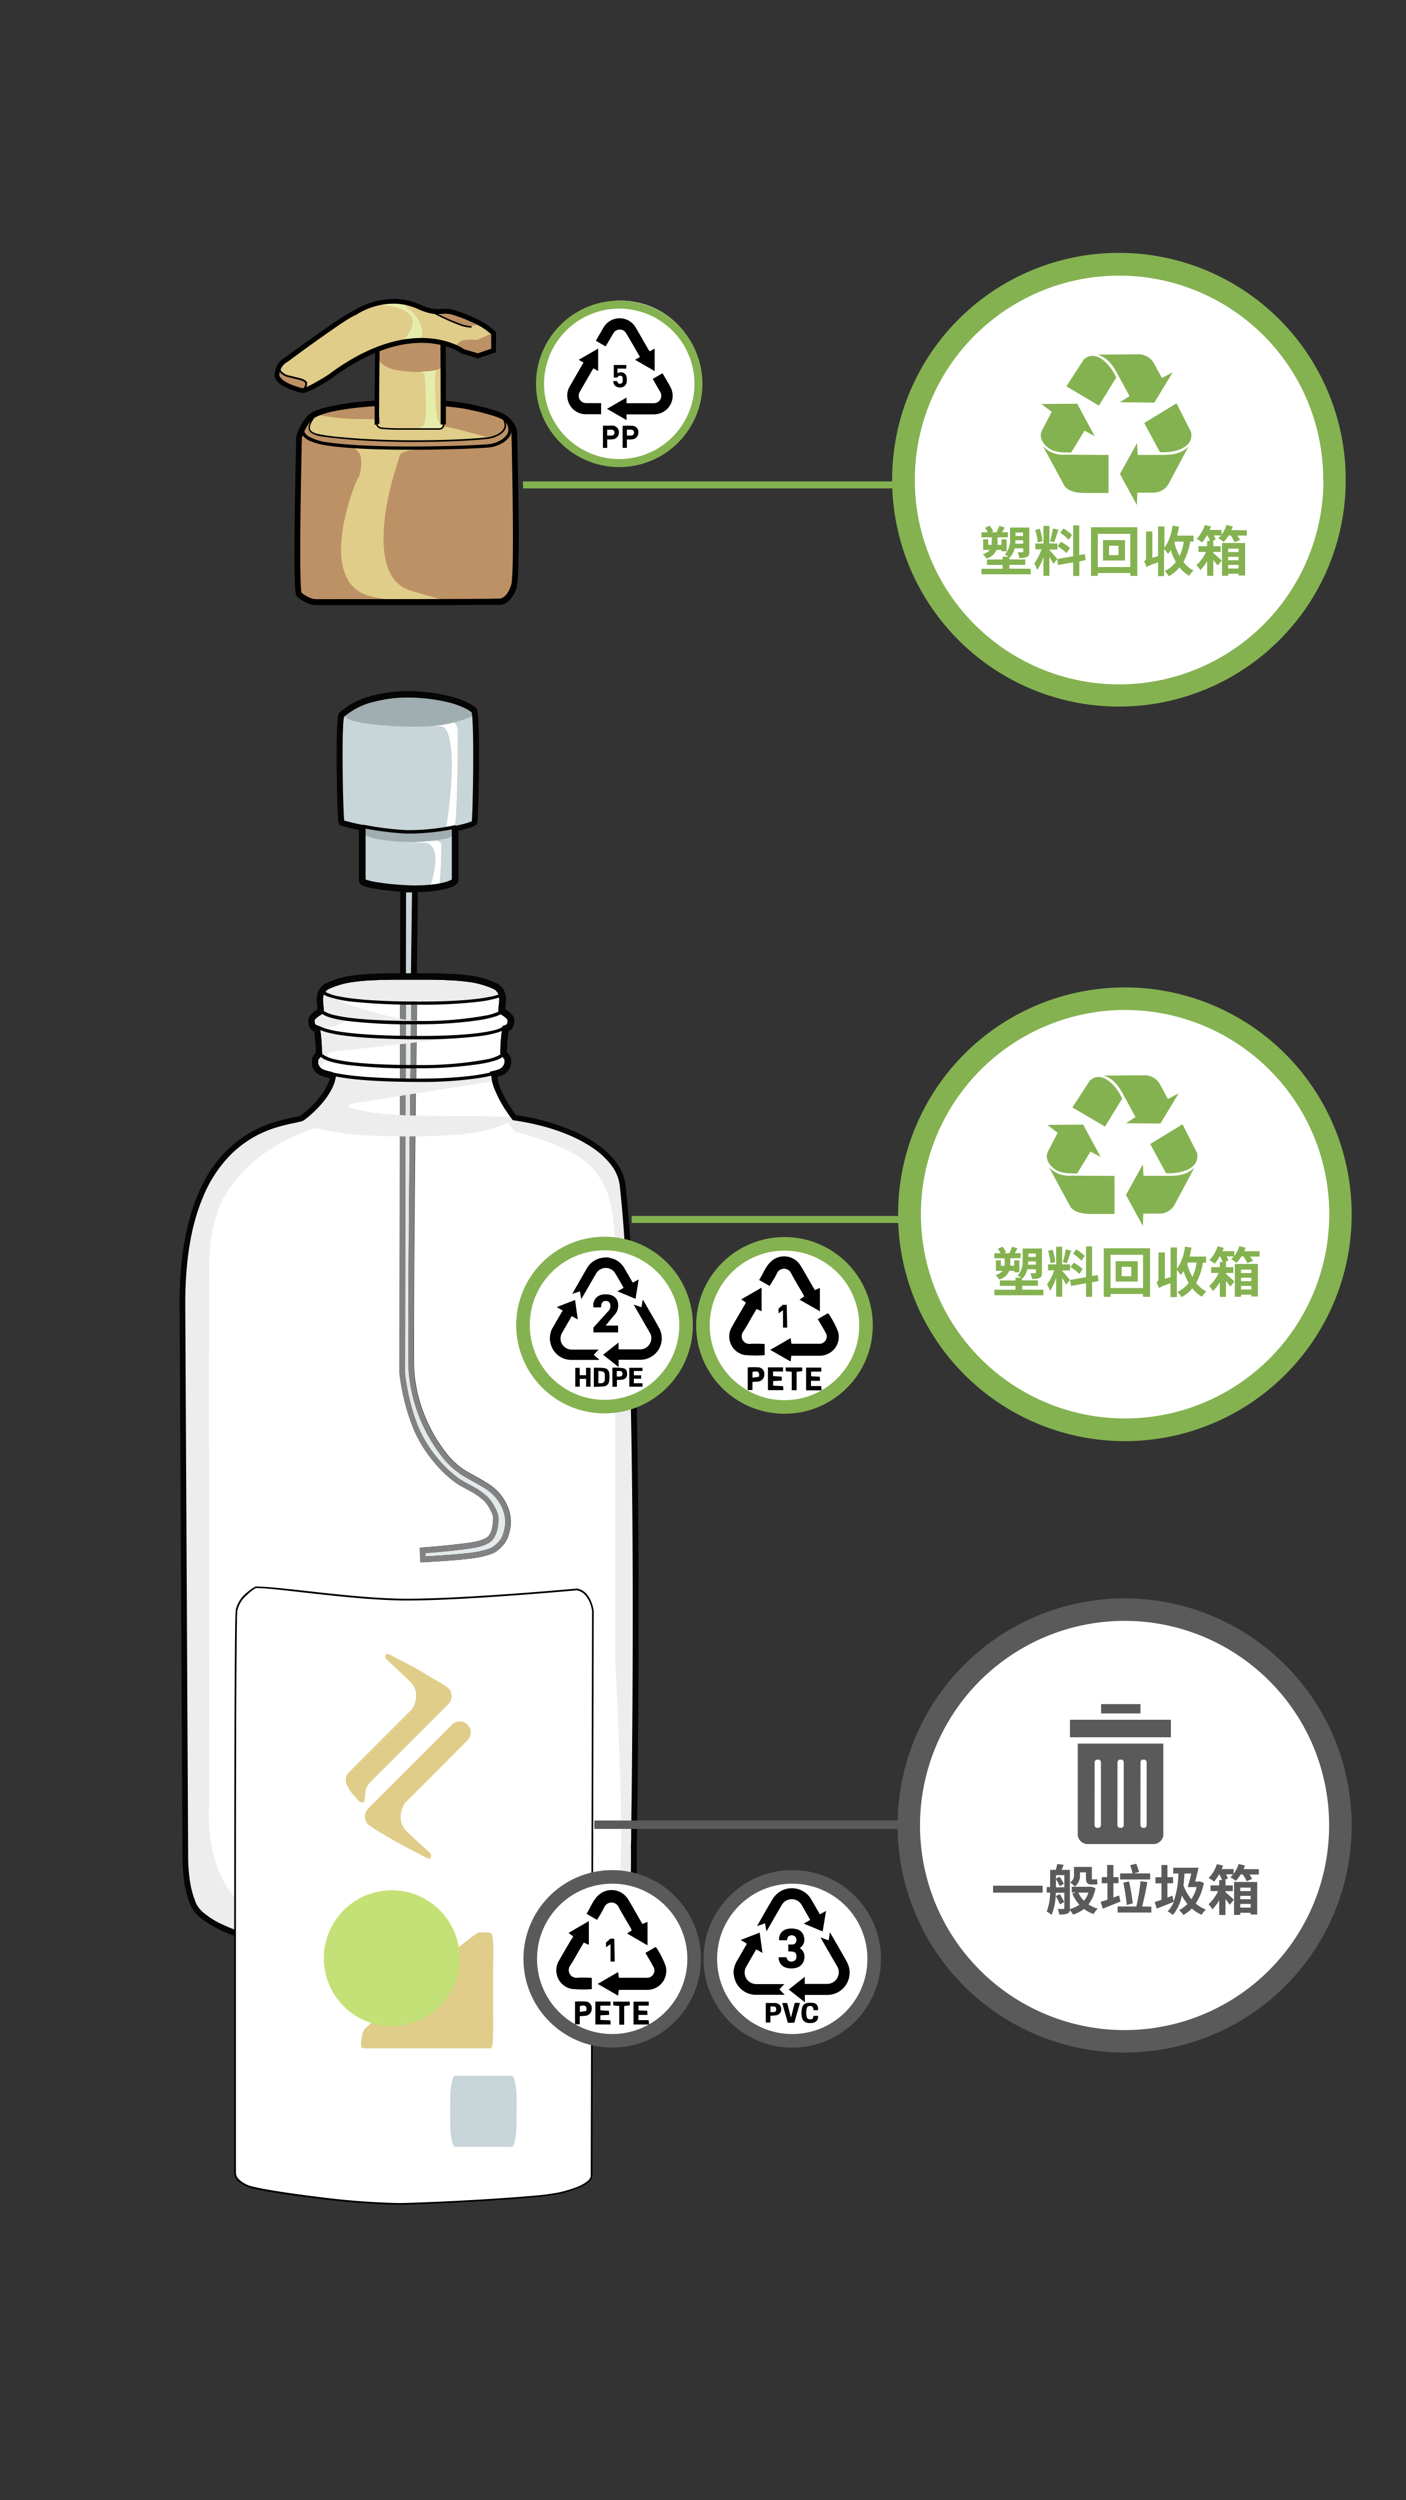
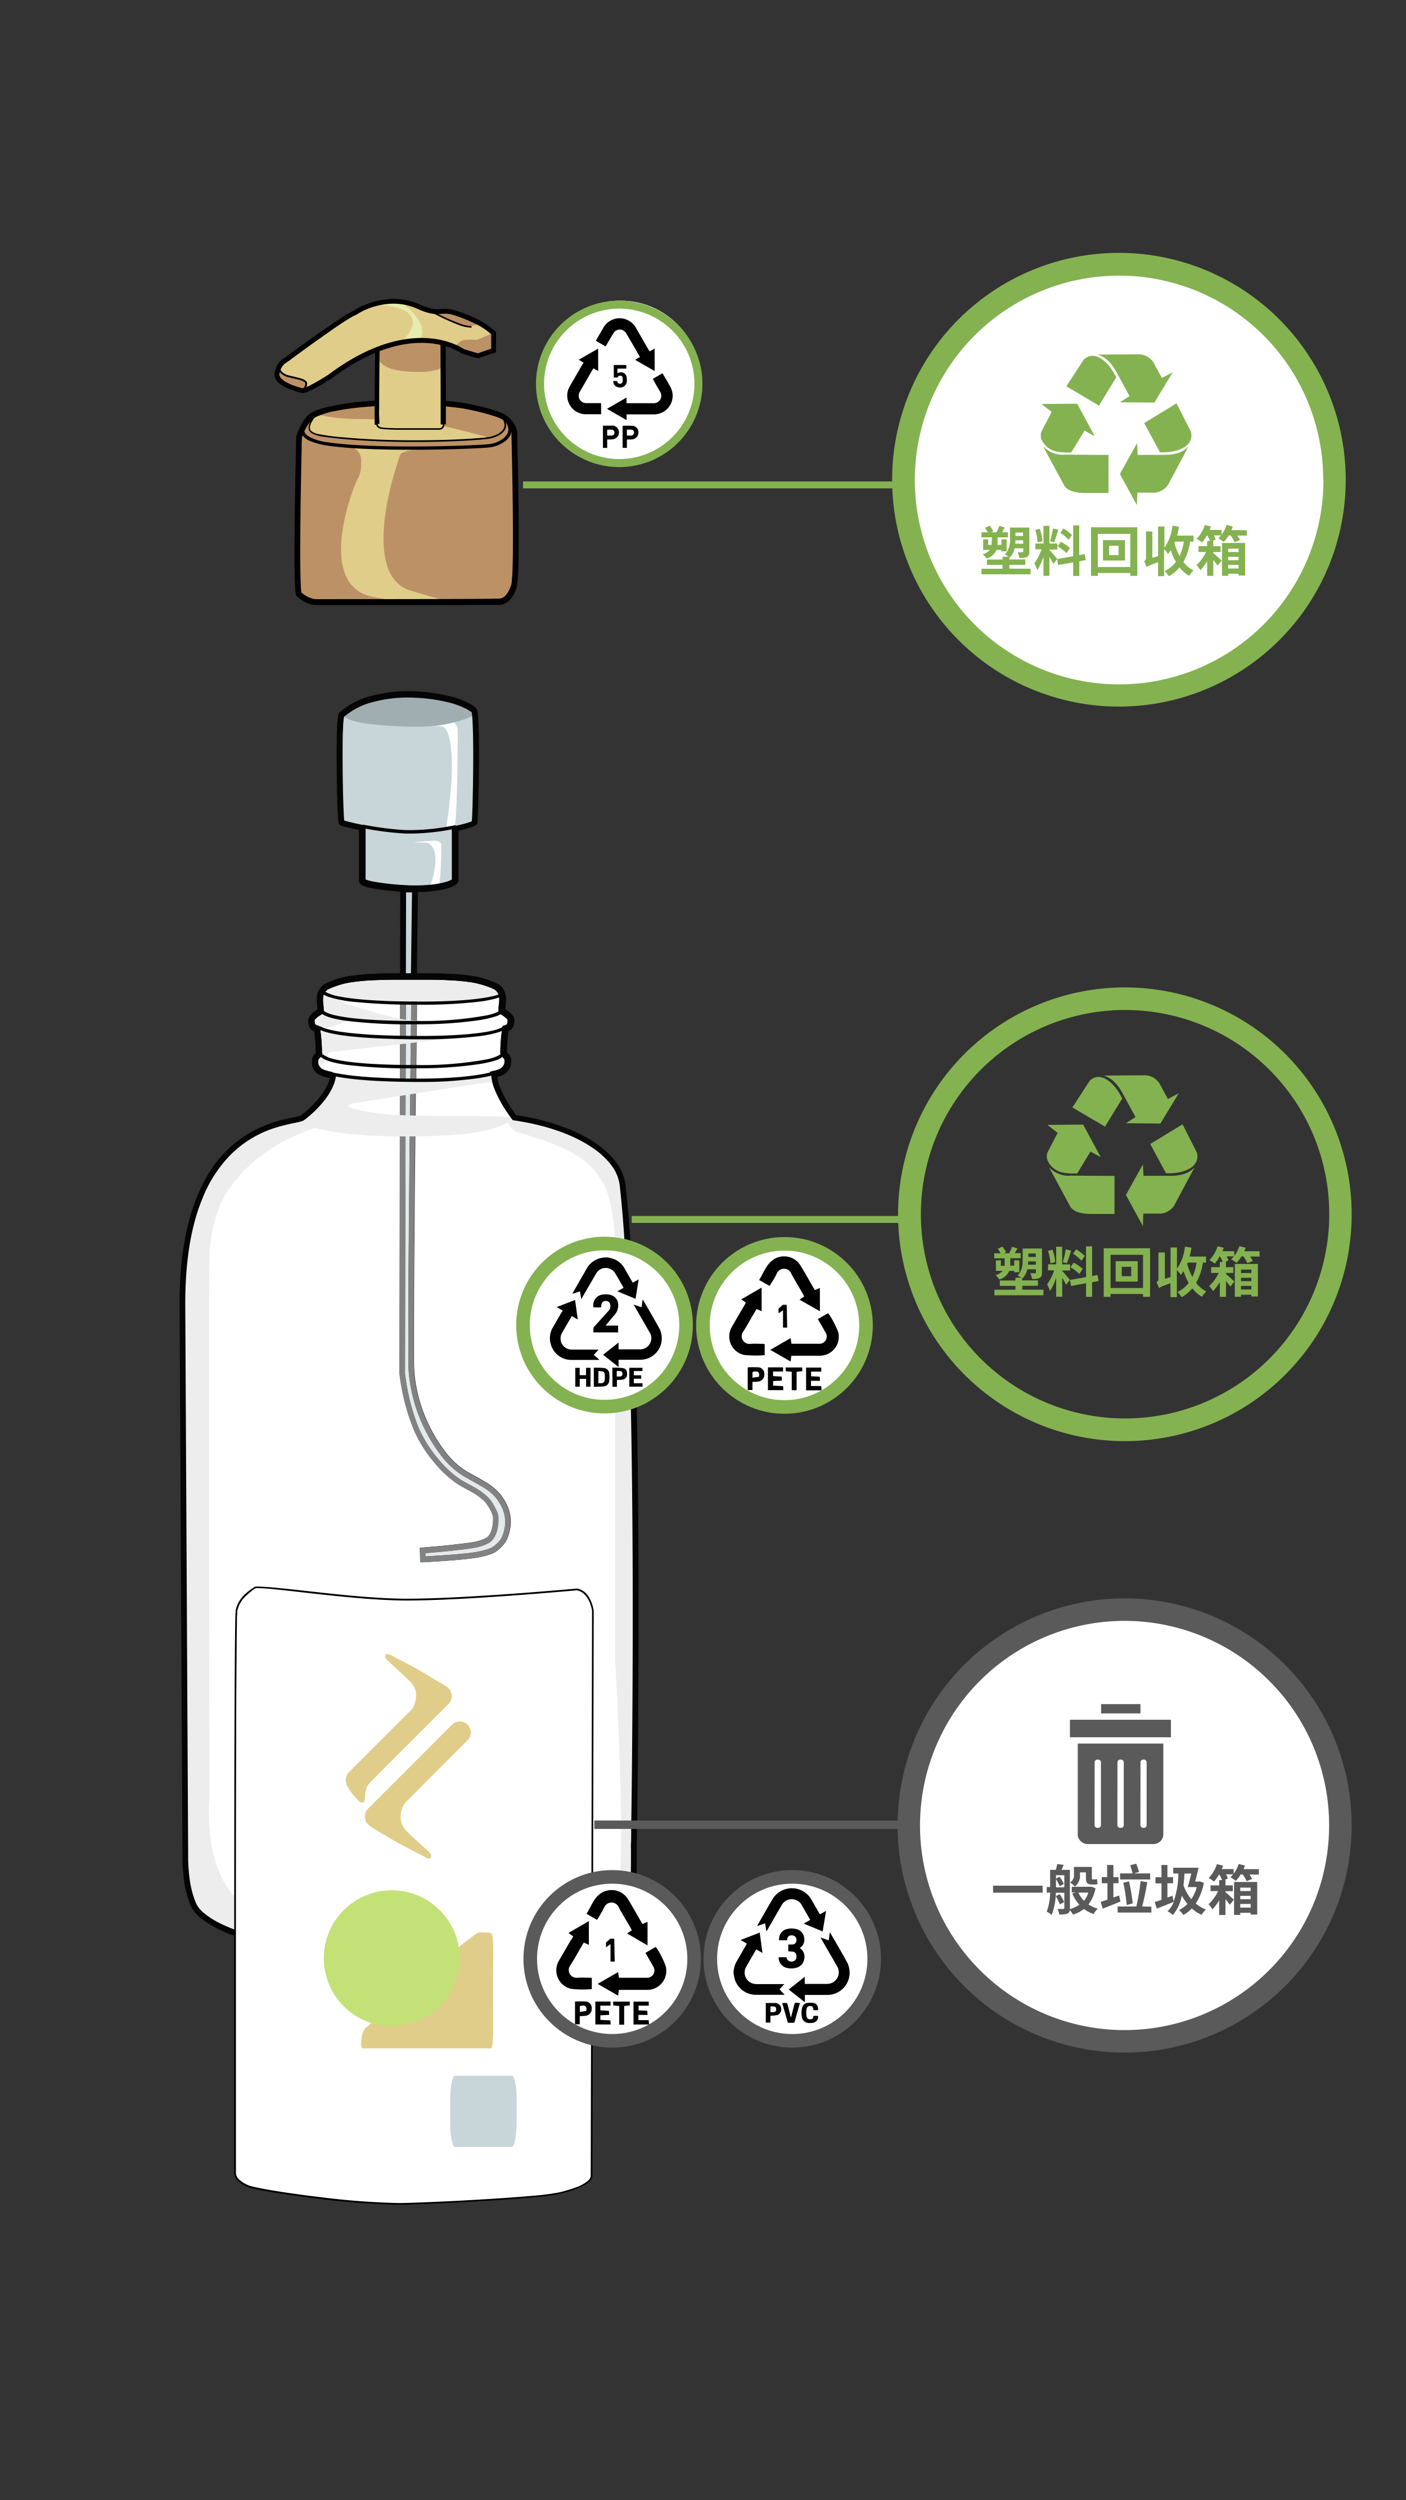
<svg xmlns="http://www.w3.org/2000/svg" viewBox="0 0 414 736">
  <rect x="0" y="0" width="414" height="736" fill="#333333" stroke="none" />
  <defs>
    <style>.cls-1{fill:none;}.cls-2{fill:#e0cd89;}.cls-3{fill:#bd9166;}.cls-4{fill:#e6edac;}.cls-5{fill:#c8d5d9;}.cls-15,.cls-18,.cls-6{fill:#fff;}.cls-7{fill:#a0adb1;}.cls-8{fill:#050505;}.cls-9{fill:#e4eaec;}.cls-10{fill:#828282;}.cls-11{fill:#ededed;}.cls-12{fill:#c4e177;}.cls-13{fill:#5a5a5a;}.cls-14{clip-path:url(#clip-path);}.cls-15{stroke:#84b250;}.cls-15,.cls-18{stroke-miterlimit:10;stroke-width:4px;}.cls-16,.cls-17{fill:#84b250;}.cls-17{fill-rule:evenodd;}.cls-18{stroke:#5a5a5a;}</style>
    <clipPath id="clip-path">
      <rect class="cls-1" x="315.07" y="506.26" width="29.71" height="5.14" />
    </clipPath>
  </defs>
  <title>3.whattodo-mobile version-14</title>
  <g id="Layer_62" data-name="Layer 62">
    <path class="cls-2" d="M151.38,171.5s-.52,4.67-3.67,5.05c-1.63.2-54.8.17-54.8.17s-2,.36-4.55-1.91-.06-46.56-.06-46.56a12.63,12.63,0,0,1,2.79-5.7c1.2-1.3,6.78-2.38,19.23-3.52,12.9-1.19,30.68.62,34.53,2.1s6.15,3.3,6.29,6.05C151.14,127.18,152.4,165.22,151.38,171.5Z" />
    <path class="cls-3" d="M117.75,134.09s-1.23,3.8-1.47,4.65-9.68,30.13,4.22,35c0,0,11.49,3.47,12.46,3.47s10.37.33,14.31-.48,4.35-6.09,4.35-7-.05-22.63-.05-22.63,1.48-22.42-.94-20.72c0,0-1.9,4-3.93,4.32-1.72.27-12.87,1.18-15.78,1.3S118.23,131.92,117.75,134.09Z" />
    <path class="cls-3" d="M104,131.63s2,1.25,2.25,3c.2,1.39.24,4.5-.89,6.27s-12.79,31.19,4.28,34.76c3.13.66,7.13,1,5.59,1.8,0,0-6.48-.24-7-.24s-13.42.85-15.51.12-4.23-1.61-4.23-1.61l-1.12-2.9.28-26.21.32-13.68.5-3.47.47-3.16s.59,2.11,1.41,2.7a13.85,13.85,0,0,0,5.52,1.65C98,130.78,102.77,131.16,104,131.63Z" />
    <path class="cls-3" d="M93.24,121.92a6.8,6.8,0,0,0-1.89,2.94c-.17.78-.47,2.27,1.37,2.78,4.84,1.33,16.19,1.89,18.67,2s21,.08,21,.08,10.4-.52,12.33-.83a5.74,5.74,0,0,0,4.11-3.33,4.83,4.83,0,0,0-.87-3.23,6.94,6.94,0,0,1,1.59,1.39,7.5,7.5,0,0,1,.92,2.08c0-.07.48,1.21-1.18,3a8,8,0,0,1-5.46,2.55c-4.29.4-18.93.78-18.93.78s-14.78.1-18.58-.32c-3.49-.39-9.54-.7-13-1.69-1.38-.4-4.11-2.1-4.22-3a7.74,7.74,0,0,1,.9-3C90.78,122.35,93,121.14,93.24,121.92Z" />
    <path class="cls-3" d="M93.09,121.88s4.46,1.47,12.9,1.47c6.25,0,18.86.79,24.89,2.13s11.85,3,15.07,3.92c1.16.35,3.74,2.29,4.7,2.13,1.32-.22.67-2.76,1-3.63.91-2.65-3.86-6.77-10.38-7.47s-8.61-2.33-17.4-1.92S100.47,118,93.09,121.88Z" />
    <path d="M92.9,121.74a16.35,16.35,0,0,0-1.51,2.38,4.09,4.09,0,0,0-.52,1.79,1.8,1.8,0,0,0,.7,1.44,7.61,7.61,0,0,0,3.36,1.15c1.57.26,3.6.47,6.1.71,5.72.56,12.42.83,19,.89h2.4c8.06,0,15.75-.33,21-.88a9.74,9.74,0,0,0,3.48-1.09,5,5,0,0,0,1.5-1.23,2.9,2.9,0,0,0,.64-1.79,4.78,4.78,0,0,0-1.27-2.93l-.38.3a4.26,4.26,0,0,1,1.16,2.63,2.42,2.42,0,0,1-.53,1.49,5.31,5.31,0,0,1-2.21,1.51,9.25,9.25,0,0,1-2.44.63c-5.24.55-12.92.87-21,.87h-2.4c-6.58-.05-13.27-.33-19-.88a57.39,57.39,0,0,1-7.44-1,4.65,4.65,0,0,1-1.76-.75,1.32,1.32,0,0,1-.53-1.07,3.66,3.66,0,0,1,.48-1.58A16.59,16.59,0,0,1,93.29,122l-.39-.28Z" />
    <path d="M151.44,172l-.83-.18.14,0-.14,0h0l.14,0-.14,0a9.5,9.5,0,0,1-.87,2.21,5.69,5.69,0,0,1-1.11,1.47,2.76,2.76,0,0,1-1.5.71h-.2c-.42,0-1.34,0-2.63.05-9,.1-36.24.11-47,.11H92.92a5,5,0,0,1-1.38-.3,8.83,8.83,0,0,1-2.94-1.78l-.45.5.59-.33a.67.67,0,0,0-.14-.17l-.45.5.59-.33-.3.17.32-.12,0-.05-.3.17.32-.12v0a4.51,4.51,0,0,1-.08-.48c-.1-.82-.18-2.39-.22-4.42s-.07-4.54-.07-7.29c0-6.77.12-15.08.24-21.73.06-3.32.12-6.23.17-8.33,0-1,0-1.9.06-2.49,0-.3,0-.53,0-.7a1,1,0,0,1,0-.19v0h0l-.35,0,.35,0h0l-.35,0,.35,0-.85-.06.82.22h0a14.23,14.23,0,0,1,.71-1.93,12.27,12.27,0,0,1,2.15-3.4,5.47,5.47,0,0,1,1.67-1.12,23.73,23.73,0,0,1,5.28-1.6,80.23,80.23,0,0,1,8.71-1.19c3.67-.33,8.43-.6,13.49-.6a102.59,102.59,0,0,1,15.2,1c1,.16,3.5.66,5.94,1.28,1.22.32,2.45.66,3.49,1,.52.17,1,.34,1.39.51a7,7,0,0,1,1,.47,6.81,6.81,0,0,1,2,2,4,4,0,0,1,.72,1.86l.85,0-.85,0s0,.26,0,.76c.09,3.45.43,18,.43,29.61,0,3.31,0,6.38-.09,8.88,0,1.25-.08,2.36-.14,3.27s-.13,1.65-.21,2.12l.84.13-.83-.18.83.18.83.14a22.44,22.44,0,0,0,.23-2.28c.17-2.83.24-7.27.24-12.26,0-13.29-.46-30.42-.46-30.42h0a5.62,5.62,0,0,0-1-2.7,8.44,8.44,0,0,0-2.55-2.49,7.75,7.75,0,0,0-1.19-.6,45.61,45.61,0,0,0-6.06-1.83c-2.17-.52-4.18-.92-5.16-1.08a104,104,0,0,0-15.46-1c-5.12,0-9.93.28-13.64.61a70.18,70.18,0,0,0-11.13,1.74A20.81,20.81,0,0,0,92.65,121a7.14,7.14,0,0,0-2.18,1.5,14.27,14.27,0,0,0-2.51,4,17.09,17.09,0,0,0-.75,2.09v.27c0,1.49-.5,20.34-.5,33.5,0,3.47,0,6.55.11,8.82,0,1.13.09,2.06.16,2.75a7.63,7.63,0,0,0,.12.87,2.25,2.25,0,0,0,.09.35,1.59,1.59,0,0,0,.09.2,1,1,0,0,0,.21.26,10.4,10.4,0,0,0,3.7,2.18,6.15,6.15,0,0,0,1.73.33h4.43c6.35,0,18.49,0,29.21,0,5.36,0,10.37,0,14.12-.06,1.87,0,3.44,0,4.57,0l1.38,0,.43,0,.29,0a4.4,4.4,0,0,0,2.45-1.16,8.33,8.33,0,0,0,1.94-2.9,9.62,9.62,0,0,0,.54-1.64v0Z" />
    <path d="M147.35,122.54a9,9,0,0,1,1.84,2.16,3.63,3.63,0,0,1,.51,1.74,2.76,2.76,0,0,1-.56,1.65,6.12,6.12,0,0,1-2.34,1.83,8.91,8.91,0,0,1-2.65.81c-1.23.13-4.34.31-8.47.45s-9.27.25-14.61.25c-8.79,0-18.12-.29-24.26-1.19a15.64,15.64,0,0,1-5.89-1.74,3.33,3.33,0,0,1-1.08-1,1.76,1.76,0,0,1-.29-1,2.84,2.84,0,0,1,.38-1.3,7.32,7.32,0,0,1,1.39-1.72c.24-.22.45-.4.61-.52l.17-.14.05,0h0L91.6,122a11.11,11.11,0,0,0-1.48,1.33,8,8,0,0,0-1,1.41,3.85,3.85,0,0,0-.49,1.77A2.77,2.77,0,0,0,89,128a5.19,5.19,0,0,0,2.47,1.88,20.41,20.41,0,0,0,5.18,1.32c6.24.91,15.58,1.2,24.4,1.2,5.35,0,10.51-.11,14.65-.25s7.24-.32,8.54-.46a9.86,9.86,0,0,0,4-1.47,6.12,6.12,0,0,0,1.7-1.58,3.66,3.66,0,0,0,.73-2.2,4.52,4.52,0,0,0-.63-2.21,9.86,9.86,0,0,0-2-2.41l-.64.72Z" />
    <path class="cls-2" d="M130.15,126.07c-1,.52-10.8.18-18-.09,0,0-.69,0-1-1.11s0-22.21.09-26.21c0-.42.66-.71.91-.61a10.92,10.92,0,0,0,4.54,1.35,40.79,40.79,0,0,0,7,.5,14,14,0,0,0,6.1-1.29s.72-.35.71.87c0,1,.12,20.07,0,25.48C130.55,125.88,130.15,126.07,130.15,126.07Z" />
    <path class="cls-3" d="M111.25,105.17s.33,3.2,6.89,4,10.45,0,11.76-.84c0,0,.53-.33.65-.62s0-8.44,0-8.44.33-1.23-1.44-.26c0,0-3.33,1.65-10.21.72,0,0-3.94-.56-5-.88,0,0-1.22-.6-1.61-.73a.87.87,0,0,0-1.09.93S111.19,104.67,111.25,105.17Z" />
-     <path class="cls-4" d="M123.2,126.18s.9-.49,1-.59,1.17,0,1.21-4.68a105,105,0,0,0-.44-10.85,5,5,0,0,0-1.53-.56c-.48,0,3.19-.27,3.19-.27l1.85-.27s.28.16-.21.89,0,13.66.93,14.52,1.6,1.41.92,1.56a27.37,27.37,0,0,1-5.45.37S122.91,126.37,123.2,126.18Z" />
    <path d="M131.29,125c0-1.31,0-3.4,0-5.85,0-7.37-.06-17.92-.06-19.48v-.18a2.51,2.51,0,0,0-.07-.64,1.34,1.34,0,0,0-.46-.74,1.12,1.12,0,0,0-.7-.24,1.3,1.3,0,0,0-.53.11h0a14.24,14.24,0,0,1-6.56,1.21,41.89,41.89,0,0,1-6.11-.5,14.84,14.84,0,0,1-3-.66,5.8,5.8,0,0,1-.61-.29,6.62,6.62,0,0,0-.77-.35.93.93,0,0,0-.38-.07,1.46,1.46,0,0,0-.48.08,1.73,1.73,0,0,0-.64.39,1.41,1.41,0,0,0-.27.35,1.32,1.32,0,0,0-.13.51c0,2.77-.21,13.69-.21,20.56,0,1.55,0,2.89,0,3.89,0,.5,0,.91,0,1.23,0,.16,0,.3,0,.41a.78.78,0,0,0,0,.16.62.62,0,0,0,0,.18l1.4-.39-.26.07.26,0v0l-.26.07.26,0a1.26,1.26,0,0,1,0-.16c0-.34,0-1-.07-2s0-2.08,0-3.39c0-6.85.16-17.77.21-20.53h-.26l.22.16a.34.34,0,0,0,0-.15h-.26l.22.16,0,0,0,0h0l0,0,0,0,.07,0,0,0h0l0-.14v.14h0l0-.14v-.26l-.14.37a.36.36,0,0,0,.14,0v-.4l-.14.37a5.16,5.16,0,0,1,.62.29,6.93,6.93,0,0,0,1.29.53,20.77,20.77,0,0,0,2.78.56,43.21,43.21,0,0,0,6.33.52,15.46,15.46,0,0,0,7.25-1.39l-.34-.63.31.65-.1-.2v.23a.19.19,0,0,0,.1,0l-.1-.2V99l-.12.28.12,0V99l-.12.28L130,99l-.23.23.1.07L130,99l-.23.23.14-.14-.18.1,0,0,.14-.14-.18.1,0,0,0,0h0l0,0,0,0a.92.92,0,0,1,0,.31v0h0v.17c0,1.57.06,12.11.06,19.48,0,2.44,0,4.54,0,5.83l1.45,0Z" />
    <path class="cls-2" d="M145.6,97.79l0,5-4.72,1.54-4.45-1.29s-14.65-11-39.17,7.37c0,0-7,4.57-8.42,4.14s-6.88-1.74-7.29-4.48a5.48,5.48,0,0,1,2.73-4.5s16.06-12,20.18-13.84c0,0,9-6.24,18.78-1.85,6.07,2.72,6.59.71,10.22,1.68C134.61,91.93,142.18,94.37,145.6,97.79Z" />
    <path class="cls-3" d="M135.44,103l-1.05-1.34a3.75,3.75,0,0,1,2-1.52,15.24,15.24,0,0,1,3.9-.07,50.3,50.3,0,0,0,4.65-2s.61-.15.43,1.66a20.18,20.18,0,0,0,0,3.43l-4.48,1.69S136.37,103.71,135.44,103Z" />
    <path class="cls-3" d="M128,92c.1.09,6.94,4.09,8.68,4.14s5.24-.6,4.2-1.33a70.27,70.27,0,0,0-7.63-3.13c-1.85-.42-.2-.08-.2-.08S127,91.1,128,92Z" />
    <path d="M127.17,92s2,1.11,4.47,2.21c1.22.55,2.52,1.1,3.71,1.52a10.57,10.57,0,0,0,3.06.7,2.44,2.44,0,0,0,.48,0l-.1-.47a2.11,2.11,0,0,1-.38,0,10.14,10.14,0,0,1-2.9-.68A54.41,54.41,0,0,1,130.13,93c-.79-.38-1.48-.73-2-1l-.78-.4-.22.42Z" />
    <path class="cls-3" d="M82.26,109.13c-.1.05-1,1.24-.29,2.06a12.83,12.83,0,0,0,2,2.07c.27.09,3.43,1.6,4.61,1.37,0,0,1.91.34,1.32-2.35,0,0,0-.45-2.53-.9s-3.2-.3-4.07-1.24S82.53,109,82.26,109.13Z" />
    <path class="cls-4" d="M118.1,100.74s11.45-10-7.48-11.1a13.11,13.11,0,0,1,7.56-.86c3.83.88,0,.67,1.83,1.86s6.17,6.33,3.49,9.28Z" />
    <path d="M145.36,98.12h-.72l0,4.53L140.71,104l-4.17-1.23-.2.69.43-.58c-.08-.06-4.57-3.39-12.68-3.39-6.78,0-16.07,2.34-27.33,10.76l.43.58-.39-.6-.28.17c-.61.4-2.19,1.39-3.79,2.27-.8.45-1.61.86-2.29,1.16a6.67,6.67,0,0,1-.91.34,2.1,2.1,0,0,1-.53.11h0l0,.11,0-.11h0l0,.11,0-.11c-.37-.11-1-.27-1.66-.49A16.07,16.07,0,0,1,84,112.34a5.14,5.14,0,0,1-1.24-1,2,2,0,0,1-.53-1l-.72.11h.73v-.12a5.21,5.21,0,0,1,.45-1.7,4.31,4.31,0,0,1,1.9-2.06l0,0,0,0,.7-.51c1.56-1.16,5.53-4.08,9.55-6.91,2-1.42,4-2.81,5.77-4,.87-.57,1.67-1.07,2.35-1.48s1.27-.72,1.67-.91l.06,0,.06,0h0A19.08,19.08,0,0,1,108.06,91a20.81,20.81,0,0,1,7.8-1.61,17.15,17.15,0,0,1,7,1.5,20.46,20.46,0,0,0,3.53,1.27,10.17,10.17,0,0,0,2.42.3c.9,0,1.59-.11,2.31-.11a7.28,7.28,0,0,1,2,.27c.27.07.95.28,1.86.6a43.68,43.68,0,0,1,5.09,2.15,18.83,18.83,0,0,1,4.79,3.23l.51-.51h0l.52-.5a23.61,23.61,0,0,0-7.07-4.41c-1.24-.55-2.42-1-3.35-1.33s-1.64-.54-2-.63a8.55,8.55,0,0,0-2.33-.32c-.86,0-1.55.11-2.31.11a8.81,8.81,0,0,1-2.08-.26,19.89,19.89,0,0,1-3.28-1.18A18.49,18.49,0,0,0,115.86,88a22.33,22.33,0,0,0-8.45,1.76A18.77,18.77,0,0,0,104,91.52l.41.59-.29-.66A23.07,23.07,0,0,0,102,92.62c-2.95,1.79-7.49,5-11.3,7.71s-6.88,5-6.88,5l.43.58-.34-.64a5.81,5.81,0,0,0-1.8,1.51A6.26,6.26,0,0,0,81,109.24a5.34,5.34,0,0,0-.17,1.21v.11a3.16,3.16,0,0,0,.48,1.25,5.63,5.63,0,0,0,1.69,1.6,15.21,15.21,0,0,0,3.22,1.48c1,.36,2,.61,2.4.74a1.35,1.35,0,0,0,.43.06,3.47,3.47,0,0,0,1.1-.22,16.69,16.69,0,0,0,2.27-1c2.45-1.26,5.21-3.06,5.22-3.07h0l0,0c11.07-8.27,20-10.47,26.46-10.47a24.22,24.22,0,0,1,8.82,1.57,16.52,16.52,0,0,1,2.26,1.07c.25.15.44.26.56.35l.14.09,0,0h0l.09-.12-.09.12h0l.09-.12-.09.12.1.08,4.74,1.4,5.3-1.78.05-5.87-.21-.21Z" />
    <path d="M82,108.17a1.21,1.21,0,0,0,0,.21,2.07,2.07,0,0,0,.51,1.3,4.65,4.65,0,0,0,2.56,1.38c1.62.41,2.6.62,3.28.81a3.28,3.28,0,0,1,1.42.72.55.55,0,0,1,.13.41,1.84,1.84,0,0,1-.27.88,2.21,2.21,0,0,1-.78.8l.25.41a2.6,2.6,0,0,0,1-1,2.37,2.37,0,0,0,.34-1.12,1,1,0,0,0-.3-.78,3.82,3.82,0,0,0-1.61-.81c-.7-.21-1.68-.41-3.29-.82a4.2,4.2,0,0,1-2.31-1.22,1.52,1.52,0,0,1-.39-1v-.11h0l-.47-.1Z" />
    <path d="M110.74,124.83a1.38,1.38,0,0,0,.22.63,1.73,1.73,0,0,0,1.25.77c.63.1,1.72.17,2.67.21s1.74.07,1.74.07h12.77a1.61,1.61,0,0,0,.72-.22,1.41,1.41,0,0,0,.51-.47,1.62,1.62,0,0,0,.23-.87v-.07h-.48V125a1.09,1.09,0,0,1-.15.61,1,1,0,0,1-.52.4l-.23.06h-.09v0H116.63v0L114.9,126c-.94,0-2-.11-2.61-.2a1.23,1.23,0,0,1-.92-.55,1,1,0,0,1-.13-.3l0-.09v0h0l-.48,0Z" />
    <path class="cls-5" d="M118.7,261.74l-.29,142.32a61.63,61.63,0,0,0,4.15,16.47c2.84,6.78,8.47,12.88,12.13,15.35,2.84,1.93,5.73,2.82,8.47,5.44a12.68,12.68,0,0,1,2.83,5.09c.19,1.56-.05,5.73-2.42,7.11-2.19,1.27-5.64,1.59-9.09,2-3.77.46-10,.93-10,.93l.1,2.61s7-.42,9.65-.65a48.18,48.18,0,0,0,8.91-1.32,7.23,7.23,0,0,0,4.07-2.4,8.26,8.26,0,0,0,2.2-4.74,10.66,10.66,0,0,0-.5-5.72,14.75,14.75,0,0,0-2.23-3.82c-2.13-2.7-5.69-4.21-9.84-6.65s-8.37-7.83-11.3-14a44.42,44.42,0,0,1-4.35-15.91c-.65-11.34,1.13-142.09,1.13-142.09l-3.64,0" />
    <path class="cls-5" d="M133.64,232.94s-15.48-8.73-27.57.87v26c3.39,1.31,4.92,1.85,13.32,2.25a34.31,34.31,0,0,0,14.25-2.33Z" />
    <path class="cls-6" d="M126.51,261.34s4-10.45-.24-13c-.69-.41-2.34-.25-4.56-.38,0,0,5.26-.55,6.62-.47a2.25,2.25,0,0,1,1,.3c.28.18.62.53.62.83,0,3.12-.2,12.23-1,12.58A4.41,4.41,0,0,1,126.51,261.34Z" />
-     <path class="cls-7" d="M106.4,243.69s-1.45,2.39,5.56,3.43a57,57,0,0,0,18.87-.13c2.43-.45,4.35-2.08,3.32-3.72,0,0-7.05-4.3-10.26-4.5a19.58,19.58,0,0,0-7.5-.15C111.85,239.31,106.94,243.09,106.4,243.69Z" />
    <path class="cls-8" d="M134.09,232.46l.48-.84a28.69,28.69,0,0,0-4.33-1.89,31.19,31.19,0,0,0-10.32-1.88,23.31,23.31,0,0,0-6.92,1,21.28,21.28,0,0,0-6.94,3.69l-.37.29v26.5a1.26,1.26,0,0,0,.24.72,1.67,1.67,0,0,0,.36.35,3,3,0,0,0,.76.4,11.81,11.81,0,0,0,1.88.55,69.25,69.25,0,0,0,10.87,1.19c.87.05,1.72.07,2.54.07a37.8,37.8,0,0,0,8.46-.85,13.5,13.5,0,0,0,2.61-.86,4.78,4.78,0,0,0,.89-.54,2,2,0,0,0,.64-.83.88.88,0,0,0,.06-.21,2,2,0,0,0,0-.22c0-.26,0-.67,0-1.25,0-1.72,0-4.84,0-8.32,0-7.67-.05-17.1-.05-17.1v-.56l-.48-.27-.48.84h-1s0,.59,0,1.6c0,3,.05,9.74.05,15.49,0,2.55,0,4.91,0,6.65,0,.87,0,1.59,0,2.1,0,.25,0,.45,0,.58s0,.12,0,.14h0l.4.06-.4-.08v0l.4.06-.4-.08.81.16-.77-.29c0,.08,0,.11,0,.13l.81.16-.77-.29.32.12-.29-.18,0,.06.32.12-.29-.18.14.09-.13-.1h0l.14.09-.13-.1h0a1.27,1.27,0,0,1-.24.18,6.52,6.52,0,0,1-1.37.59,22.87,22.87,0,0,1-3.78.79,43,43,0,0,1-5.44.33c-.79,0-1.61,0-2.45-.06a76.61,76.61,0,0,1-9.61-1,15.89,15.89,0,0,1-2.41-.6,2.63,2.63,0,0,1-.43-.2h0l-.25.31.32-.21c0-.07-.07-.09-.07-.1l-.25.31.32-.21-.6.39h.71a.7.7,0,0,0-.11-.39l-.6.39h.71v-26h-1l.6.76a19.14,19.14,0,0,1,6.32-3.36,21.13,21.13,0,0,1,6.34-.93,29.16,29.16,0,0,1,9.68,1.76,31.55,31.55,0,0,1,3,1.21l.79.4.2.1,0,0h0l.48-.84h0Z" />
    <path class="cls-5" d="M139.92,209.31s-23.13-10.71-39.57,1c0,0-.61,7.26-.76,14.23-.16,7.21.7,17.59.7,17.59,8.22,1.49,7.2,2.26,18.92,2.75a57.54,57.54,0,0,0,20.31-2.85s.52-5.12.65-17.78C140.2,220.52,139.92,209.31,139.92,209.31Z" />
    <path class="cls-6" d="M131.35,243.82s4-23.54-.25-29.38c-.68-.93-2.34-.55-4.55-.86,0,0,5.25-1.24,6.61-1.06a1.56,1.56,0,0,1,1,.67,3.81,3.81,0,0,1,.62,1.88c0,7-.2,27.57-1,28.34S131.45,244.09,131.35,243.82Z" />
    <path class="cls-7" d="M101.06,209.91s-1.11,2.28,8.72,3.32,17,.73,20.39.17c4.27-.73,11.21-2.75,9.75-4.13s-9.67-4.1-13.86-4.34a47.08,47.08,0,0,0-11.44-.16A34.32,34.32,0,0,0,101.06,209.91Z" />
    <path class="cls-8" d="M134.34,244.66a35,35,0,0,0,4.12-1.06,8.63,8.63,0,0,0,1.22-.48,2.52,2.52,0,0,0,.43-.24,1.57,1.57,0,0,0,.21-.17,1.31,1.31,0,0,0,.23-.34.89.89,0,0,0,.06-.24,1.84,1.84,0,0,0,0-.37c.05-.52.1-1.45.15-2.71.15-3.78.29-10.41.29-16.55,0-2.94,0-5.77-.11-8.11,0-1.17-.09-2.22-.15-3.11s-.14-1.61-.24-2.16a1.14,1.14,0,0,0-.17-.41,2.73,2.73,0,0,0-.39-.44,8,8,0,0,0-1.06-.77,24.08,24.08,0,0,0-6.84-2.64,52.43,52.43,0,0,0-11.94-1.4,40.1,40.1,0,0,0-10,1.2,22.87,22.87,0,0,0-10.1,5,1.32,1.32,0,0,0-.24.26,1.72,1.72,0,0,0-.17.38,6,6,0,0,0-.15.74c-.14,1-.23,2.59-.29,4.61s-.08,4.42-.08,7c0,4.47.08,9.33.19,13.1.06,1.89.13,3.5.2,4.65,0,.58.07,1,.11,1.38a3.91,3.91,0,0,0,.07.45,1.58,1.58,0,0,0,.06.23,1.07,1.07,0,0,0,.11.2l.13.15a.91.91,0,0,0,.3.18l.71.22c1.08.3,3.21.86,5.8,1.33l.3-1.67c-1.68-.3-3.16-.65-4.27-.93l-1.36-.36-.63-.19-.27.78.56-.61a.76.76,0,0,0-.29-.17l-.27.78.56-.61-.53.58.7-.35a.57.57,0,0,0-.17-.23l-.53.58.7-.35-.53.27.57-.19a.28.28,0,0,0,0-.08l-.53.27.57-.19-.2.06.2,0h0l-.2.06.2,0s0-.09,0-.21c-.06-.46-.13-1.41-.18-2.67-.18-3.79-.32-10.43-.32-16.35,0-3.18,0-6.16.14-8.37,0-1.1.1-2,.18-2.64a4.45,4.45,0,0,1,.11-.71l0-.08v0h0l-.33-.14.3.19,0-.05-.33-.14.3.19-.56-.35.41.52a.62.62,0,0,0,.15-.17l-.56-.35.41.52a21.08,21.08,0,0,1,9.49-4.7,37.68,37.68,0,0,1,9.59-1.14,51.18,51.18,0,0,1,11.55,1.34,24.84,24.84,0,0,1,5.58,2,9.85,9.85,0,0,1,1.37.85,2.44,2.44,0,0,1,.29.25l0,0h0l.23-.17-.25.13,0,0,.23-.17-.25.13.55-.28-.61.11a.52.52,0,0,0,.06.17l.55-.28-.61.11a18.89,18.89,0,0,1,.22,2c.18,2.57.25,6.71.25,11.1s-.07,9.25-.17,12.95c0,1.85-.1,3.43-.15,4.57,0,.57-.06,1-.08,1.35,0,.17,0,.29,0,.37v.08h0l.56.12-.53-.22a.3.3,0,0,0,0,.1l.56.12-.53-.22.59.24-.45-.45a.64.64,0,0,0-.14.21l.59.24-.45-.45.23.23-.21-.25,0,0,.23.23-.21-.25h0a2.36,2.36,0,0,1-.48.24,17.22,17.22,0,0,1-1.81.6c-.79.22-1.74.45-2.84.67l.33,1.66Z" />
    <path class="cls-8" d="M106.84,243.77a90.09,90.09,0,0,0,12.67,1.61c.6,0,1.19,0,1.78,0a68.48,68.48,0,0,0,13-1.49l-.18-1a67.48,67.48,0,0,1-12.81,1.47q-.87,0-1.74,0a90.29,90.29,0,0,1-12.55-1.6l-.16,1Z" />
    <path class="cls-8" d="M118.7,261.74h-.85l-.29,142.35v0a62.65,62.65,0,0,0,4.22,16.73,38.44,38.44,0,0,0,5.89,9.5,33.36,33.36,0,0,0,6.54,6.22c1.48,1,2.95,1.72,4.34,2.5a18.51,18.51,0,0,1,4,2.85,7.12,7.12,0,0,1,.76.92,15.23,15.23,0,0,1,1.21,2,10.11,10.11,0,0,1,.42,1,3.59,3.59,0,0,1,.19.66c0,.22,0,.53,0,.88a10.69,10.69,0,0,1-.45,3.09,5.76,5.76,0,0,1-.65,1.39,2.9,2.9,0,0,1-.94.91,12.1,12.1,0,0,1-3.81,1.23c-1.52.28-3.23.46-5,.67s-4.36.46-6.38.64l-2.54.21-1,.08-.81.06.16,4.29.86,0s7-.42,9.68-.66c1.81-.16,3.51-.33,5-.54a26.24,26.24,0,0,0,4-.81c.49-.15.91-.28,1.29-.42a6.64,6.64,0,0,0,1.57-.8,10.85,10.85,0,0,0,1.56-1.4,7.82,7.82,0,0,0,1.56-2.23,13.63,13.63,0,0,0,.87-2.93,10.64,10.64,0,0,0,.21-2.08,11.9,11.9,0,0,0-.75-4.1,13.78,13.78,0,0,0-1.34-2.64c-.45-.7-.86-1.21-1-1.41h0a16,16,0,0,0-4.4-3.62c-1.71-1-3.63-2-5.68-3.23a22.41,22.41,0,0,1-5.92-5.43,43,43,0,0,1-5.05-8.2,43.44,43.44,0,0,1-4.26-15.6c0-.84-.09-2.43-.11-4.61s0-5,0-8.23c0-17.87.32-50.17.64-78,.16-13.91.32-26.71.44-36,.06-4.66.11-8.45.14-11.07,0-1.31,0-2.34,0-3l0-1.06v-.85l-5.34,0v.85h.85v.85l3.64,0v-.85h-.84s-1.28,93.45-1.28,129.21c0,3.26,0,6,0,8.24s0,3.79.11,4.7A47.15,47.15,0,0,0,130,428.66a24.16,24.16,0,0,0,6.39,5.83c2.1,1.24,4,2.23,5.66,3.22a14.48,14.48,0,0,1,3.95,3.23h0a14.45,14.45,0,0,1,.91,1.27,12.25,12.25,0,0,1,1.18,2.32,9.86,9.86,0,0,1,.64,3.51,8.48,8.48,0,0,1-.17,1.74,11.66,11.66,0,0,1-.75,2.57,6.07,6.07,0,0,1-1.23,1.75c-.38.39-.68.68-1,.91a4.54,4.54,0,0,1-1.11.7,15.61,15.61,0,0,1-1.65.57,25.24,25.24,0,0,1-3.76.76c-1.49.2-3.17.37-5,.53-1.31.11-3.72.28-5.8.41l-2.69.17-1.14.07,0,.84.85,0-.1-2.61-.85,0,.07.85s6.21-.48,10-.94c1.72-.2,3.46-.39,5.07-.69a13.57,13.57,0,0,0,4.35-1.42,4.64,4.64,0,0,0,1.49-1.43,7.87,7.87,0,0,0,1.11-2.77,12.67,12.67,0,0,0,.29-2.66c0-.41,0-.78-.06-1.09a6.1,6.1,0,0,0-.42-1.4,16.64,16.64,0,0,0-1.22-2.31,10.14,10.14,0,0,0-1.45-1.89,20,20,0,0,0-4.37-3.1c-1.44-.8-2.85-1.49-4.21-2.42a32.07,32.07,0,0,1-6.19-5.9,37.21,37.21,0,0,1-5.63-9.08A58.71,58.71,0,0,1,120,409c-.3-1.53-.49-2.8-.61-3.68-.06-.44-.1-.79-.12-1a1.58,1.58,0,0,1,0-.26V404l-.84.08h.84l.3-142.32h-.85v0" />
    <path class="cls-6" d="M145.48,316.18a54,54,0,0,1-6.87,1c-.81.12-1.68.22-2.61.28l-1,0c-1.39.18-2.15.33-3.57.4s-4.74.08-7.5.08h-1.45c-.29,26.6-.58,56.17-.58,73,0,3.26,0,6,0,8.23s.06,3.77.11,4.61a43.44,43.44,0,0,0,4.26,15.6,43,43,0,0,0,5.05,8.2,22.41,22.41,0,0,0,5.92,5.43c2.05,1.2,4,2.18,5.68,3.23a16,16,0,0,1,4.4,3.62h0c.15.2.56.71,1,1.41a13.78,13.78,0,0,1,1.34,2.64,11.9,11.9,0,0,1,.75,4.1,10.64,10.64,0,0,1-.21,2.08,13.63,13.63,0,0,1-.87,2.93,7.82,7.82,0,0,1-1.56,2.23,10.85,10.85,0,0,1-1.56,1.4,6.64,6.64,0,0,1-1.57.8c-.38.14-.8.27-1.29.42a26.24,26.24,0,0,1-4,.81c-1.54.21-3.24.38-5,.54-2.67.24-9.67.66-9.68.66l-.86,0-.16-4.29.81-.06,1-.08,2.54-.21c2-.18,4.51-.41,6.38-.64s3.44-.39,5-.67a12.1,12.1,0,0,0,3.81-1.23,2.9,2.9,0,0,0,.94-.91,5.76,5.76,0,0,0,.65-1.39,10.69,10.69,0,0,0,.45-3.09c0-.35,0-.66,0-.88a3.59,3.59,0,0,0-.19-.66,10.11,10.11,0,0,0-.42-1,15.23,15.23,0,0,0-1.21-2,7.12,7.12,0,0,0-.76-.92,18.51,18.51,0,0,0-4-2.85c-1.39-.78-2.86-1.49-4.34-2.5a33.36,33.36,0,0,1-6.54-6.22,38.44,38.44,0,0,1-5.89-9.5,62.65,62.65,0,0,1-4.22-16.73v0l.18-86.19-10.84-.33c-.69,0-7.35-.81-8.53-1l-.22,0c-.67,5.33-6.47,10.65-9.07,12.54s-35.37,0-35.37,54.74l.85,161.77s-.34,9.14,2.41,15.23c1.7,3.75,9.55,9.31,30.71,12.82,3.64.6,27.3,1.94,31.87,2h.6c6.39,0,30.91-1.77,36.63-2.67,19.59-3.06,27.16-9.43,28.45-12.17,1.47-3.11,1.37-8.14,1.39-16.59,0,0,2.51-145.61-3.33-195.47-1-8.39-12.17-16.88-31.86-19.8,0,0-5.08-7.62-6-12.78m-30.41-28.85c-3,0-10,.44-12.46.73a24,24,0,0,0-7.32,2.8,4.86,4.86,0,0,0-.92,2.08,23.93,23.93,0,0,0,.14,3.58c0,.61-.06,1.15-.41,1.29a7.71,7.71,0,0,0-2.15,1.6,3.83,3.83,0,0,0,.1,2.17c.16.46,1.25,1.09,1.53,1.47s.34,3.55.42,4a11.55,11.55,0,0,1,0,3.25,2.22,2.22,0,0,0-1.27,2.23c0,1.73,1.46,2.44,2.58,3a11.67,11.67,0,0,0,2.88,1c0-.15,0-.29,0-.43a96,96,0,0,0,13.9,1.61c1.58,0,3.53.05,5.64.07l.06-30.4h-2.73m15.42,0s-3.79,0-7.63,0c-.1,7.59-.2,16.36-.31,25.63,0,1.59,0,3.18,0,4.79,4.56,0,9.26-.07,12.51-.24.82-.1,1.85-.21,3.36-.31l.24,0c3.33-.48,5.63-1.31,6.48-1.31.23,0,.35.06.37.19s0,.08,0,.11l1.17-.25c4.55-.81,3.1-3.89,3.1-3.89a4.88,4.88,0,0,1-1.33-3.17c0-1.55-.18-5.72,1-6.14s1.25-.62,1.49-1.75-1.13-2.38-2-2.92-1-1-1-1a8.73,8.73,0,0,0,0-4.7c-1.63-2.35-5.62-3.36-8-4.15s-9.33-.88-9.33-.88" />
    <path class="cls-9" d="M119.43,318,119.25,404v.05a1.58,1.58,0,0,0,0,.26c0,.24.06.59.12,1,.12.88.31,2.15.61,3.68a58.71,58.71,0,0,0,3.32,11.16,37.21,37.21,0,0,0,5.63,9.08,32.07,32.07,0,0,0,6.19,5.9c1.36.93,2.77,1.62,4.21,2.42a20,20,0,0,1,4.37,3.1,10.14,10.14,0,0,1,1.45,1.89,16.64,16.64,0,0,1,1.22,2.31,6.1,6.1,0,0,1,.42,1.4c0,.31.06.68.06,1.09a12.67,12.67,0,0,1-.29,2.66,7.87,7.87,0,0,1-1.11,2.77,4.64,4.64,0,0,1-1.49,1.43,13.57,13.57,0,0,1-4.35,1.42c-1.61.3-3.35.49-5.07.69-3,.36-7.39.73-9.2.87l0,.93h.28l2.69-.17c2.08-.13,4.49-.3,5.8-.41,1.8-.16,3.48-.33,5-.53a25.24,25.24,0,0,0,3.76-.76,15.61,15.61,0,0,0,1.65-.57,4.54,4.54,0,0,0,1.11-.7c.27-.23.57-.52,1-.91a6.07,6.07,0,0,0,1.23-1.75,11.66,11.66,0,0,0,.75-2.57,8.48,8.48,0,0,0,.17-1.74,9.86,9.86,0,0,0-.64-3.51,12.25,12.25,0,0,0-1.18-2.32,14.45,14.45,0,0,0-.91-1.27h0a14.48,14.48,0,0,0-3.95-3.23c-1.63-1-3.56-2-5.66-3.22a24.16,24.16,0,0,1-6.39-5.83,47.15,47.15,0,0,1-9.67-24.75c-.06-.91-.09-2.5-.11-4.7s0-5,0-8.24c0-16.81.28-46.37.58-73h-.68l-.69,0m1.73-30.61h-1.67l-.06,30.41h1.37c.13-11,.25-21.54.36-30.41" />
    <path class="cls-10" d="M117.74,317.9l-.18,86.19v0a62.65,62.65,0,0,0,4.22,16.73,38.44,38.44,0,0,0,5.89,9.5,33.36,33.36,0,0,0,6.54,6.22c1.48,1,2.95,1.72,4.34,2.5a18.51,18.51,0,0,1,4,2.85,7.12,7.12,0,0,1,.76.92,15.23,15.23,0,0,1,1.21,2,10.11,10.11,0,0,1,.42,1,3.59,3.59,0,0,1,.19.66c0,.22,0,.53,0,.88a10.69,10.69,0,0,1-.45,3.09,5.76,5.76,0,0,1-.65,1.39,2.9,2.9,0,0,1-.94.91,12.1,12.1,0,0,1-3.81,1.23c-1.52.28-3.23.46-5,.67s-4.36.46-6.38.64l-2.54.21-1,.08-.81.06.16,4.29.86,0s7-.42,9.68-.66c1.81-.16,3.51-.33,5-.54a26.24,26.24,0,0,0,4-.81c.49-.15.91-.28,1.29-.42a6.64,6.64,0,0,0,1.57-.8,10.85,10.85,0,0,0,1.56-1.4,7.82,7.82,0,0,0,1.56-2.23,13.63,13.63,0,0,0,.87-2.93,10.64,10.64,0,0,0,.21-2.08,11.9,11.9,0,0,0-.75-4.1,13.78,13.78,0,0,0-1.34-2.64c-.45-.7-.86-1.21-1-1.41h0a16,16,0,0,0-4.4-3.62c-1.71-1-3.63-2-5.68-3.23a22.41,22.41,0,0,1-5.92-5.43,43,43,0,0,1-5.05-8.2,43.44,43.44,0,0,1-4.26-15.6c0-.84-.09-2.43-.11-4.61s0-5,0-8.23c0-16.8.29-46.37.58-73H120.8c-.3,26.61-.58,56.17-.58,73,0,3.26,0,6,0,8.24s0,3.79.11,4.7A47.15,47.15,0,0,0,130,428.66a24.16,24.16,0,0,0,6.39,5.83c2.1,1.24,4,2.23,5.66,3.22a14.48,14.48,0,0,1,3.95,3.23h0a14.45,14.45,0,0,1,.91,1.27,12.25,12.25,0,0,1,1.18,2.32,9.86,9.86,0,0,1,.64,3.51,8.48,8.48,0,0,1-.17,1.74,11.66,11.66,0,0,1-.75,2.57,6.07,6.07,0,0,1-1.23,1.75c-.38.39-.68.68-1,.91a4.54,4.54,0,0,1-1.11.7,15.61,15.61,0,0,1-1.65.57,25.24,25.24,0,0,1-3.76.76c-1.49.2-3.17.37-5,.53-1.31.11-3.72.28-5.8.41l-2.69.17h-.28l0-.93c1.81-.14,6.23-.51,9.2-.87,1.72-.2,3.46-.39,5.07-.69a13.57,13.57,0,0,0,4.35-1.42,4.64,4.64,0,0,0,1.49-1.43,7.87,7.87,0,0,0,1.11-2.77,12.67,12.67,0,0,0,.29-2.66c0-.41,0-.78-.06-1.09a6.1,6.1,0,0,0-.42-1.4,16.64,16.64,0,0,0-1.22-2.31,10.14,10.14,0,0,0-1.45-1.89,20,20,0,0,0-4.37-3.1c-1.44-.8-2.85-1.49-4.21-2.42a32.07,32.07,0,0,1-6.19-5.9,37.21,37.21,0,0,1-5.63-9.08A58.71,58.71,0,0,1,120,409c-.3-1.53-.49-2.8-.61-3.68-.06-.44-.1-.79-.12-1a1.58,1.58,0,0,1,0-.26V404l.18-86.06-1.69-.06m.06-30.55-.06,30.4h1.69l.06-30.41H117.8m5.06,0h-1.7c-.11,8.87-.23,19.38-.36,30.41h1.7c0-1.61,0-3.2,0-4.79.11-9.27.21-18,.31-25.63" />
    <path class="cls-11" d="M94,303.11s.85,5.08.61,6.11c-.15.64-2.28,3.5-1.66,4,.21.18.59,1.08,1.46.49.6-.41,2.13-2,2.27-2,.91.12-1.31-1.21.65-2,.4-.15,37.29-4.11,39.89-4.59,0,0-14.81.42-18.92.3s-16.2-.73-19.46-1.57S94,302.15,94,303.11Z" />
    <path class="cls-11" d="M130.17,300.57s-8,.43-13.6-.9-13.44-3.76-14.33-4.11c-2.41-1-3-2-4.23-2.24s-3.42-2.09-3.64-.38a13.11,13.11,0,0,0,.14,3.58s-3.45,4.88-2.12,5.36a8.91,8.91,0,0,0,5.24.41c2.09-.48,4.85-2.26,5.82-2.17,2.18.21,11,.76,12.67.76S132.08,301.44,130.17,300.57Z" />
    <path class="cls-11" d="M88.87,329.85c-.12.25-1.27,1.75,11.42,3.63,8.74,1.28,24.42,1.28,33.61.6,8.5-.64,14.06-2.34,16.84-4.39.62-.46,1.25-.7-2.3-.93-6.59-.43-21.53,0-32.31-.6a61.58,61.58,0,0,1-12.78-2c-2-.52,0-1.26,1.21-1.45,4.8-.74,38.24-6.09,39.6-6.16.59,0,1.27,1.11,1.5.8.57-.78-.07-3.35-.62-3.24a14.68,14.68,0,0,1-4.32,1c-4.76.64-18.47.84-18.47.84-11.72.3-23.54-1.46-23.65-1.19a23,23,0,0,1-1.88,4c-2.69,3.66-3,4.67-7.47,8.53A4.51,4.51,0,0,0,88.87,329.85Z" />
    <path class="cls-8" d="M147.23,297.43h0l0,0a1.7,1.7,0,0,1-.63.43,15.21,15.21,0,0,1-3.13,1,104.78,104.78,0,0,1-20.59,1.68c-13.38,0-20.38-.8-24-1.63a10.77,10.77,0,0,1-3.24-1.13,1.6,1.6,0,0,1-.4-.33l0-.05-.15.06.16,0v0l-.15.06.16,0-1,.13c0,.29.25.64.86,1,.93.58,2.82,1.29,7,1.87a155.59,155.59,0,0,0,20.74,1,122.15,122.15,0,0,0,17.86-1.16,34.11,34.11,0,0,0,5.23-1.16,7.17,7.17,0,0,0,1.5-.66,2.16,2.16,0,0,0,.48-.41,1,1,0,0,0,.26-.57l-1-.09Z" />
    <path class="cls-8" d="M94.25,310.59c0,.29.25.64.86,1,.93.58,2.82,1.29,7,1.88a157.36,157.36,0,0,0,20.74,1,120.55,120.55,0,0,0,17.86-1.17,33.12,33.12,0,0,0,5.23-1.15,7.14,7.14,0,0,0,1.5-.67,2.13,2.13,0,0,0,.48-.4,1,1,0,0,0,.26-.57l-1-.1h.07l-.07,0h.07l-.07,0h0l0,0a1.73,1.73,0,0,1-.63.42,15.1,15.1,0,0,1-3.13,1,105.57,105.57,0,0,1-20.59,1.68c-13.38,0-20.38-.8-24-1.63a11,11,0,0,1-3.24-1.14,1.66,1.66,0,0,1-.4-.32l0-.06-.15.07.16,0v-.05l-.15.07.16,0-1,.12Z" />
    <path class="cls-8" d="M148.14,302.12a2,2,0,0,1-.67.46,13.16,13.16,0,0,1-2.93.91c-4,.86-11,1.46-20.91,1.46h-1.26c-12-.06-18.82-.69-22.72-1.34a25.65,25.65,0,0,1-4-.92c-.4-.14-.69-.25-.92-.35s-.41-.18-.58-.24l-.32.91c.1,0,.27.11.52.22a15.38,15.38,0,0,0,2.16.72c3.18.84,10,1.88,25.84,2h1.26A140.2,140.2,0,0,0,141.3,305a34.44,34.44,0,0,0,5-1,9.63,9.63,0,0,0,1.58-.59,2.81,2.81,0,0,0,1-.72l-.75-.6Z" />
    <path class="cls-11" d="M96.5,290.9s1.51-1.27,6.65-2.17a62.65,62.65,0,0,1,11-1.15c2.94,0,19.14,0,19.14,0a34.17,34.17,0,0,1,8.54,1.21c3.23,1.13,5.53,1.81,5.53,3.58,0,0,.2.73-1.46,1.09a58.41,58.41,0,0,1-9.22,1.17c-3.31.08-15.4.16-17.13.16s-14.91-.36-15.59-.44-5.64-.77-6.57-1.33-3.26-1.09-1-2.18" />
    <path class="cls-8" d="M148.14,292a1.89,1.89,0,0,1-.67.46,12.65,12.65,0,0,1-2.93.91c-4,.86-11,1.47-20.91,1.46h-1.26c-12-.06-18.8-.76-22.54-1.52a13.47,13.47,0,0,1-3.58-1.11,2.08,2.08,0,0,1-.57-.39l-.07-.09h0l-.09,0h.09v0l-.09,0h.09l-1,.05a1.14,1.14,0,0,0,.32.68,4.78,4.78,0,0,0,1.86,1,35.35,35.35,0,0,0,7.92,1.51,176.09,176.09,0,0,0,17.62.79h1.26a142.49,142.49,0,0,0,17.67-.9,34.44,34.44,0,0,0,5-1,9.63,9.63,0,0,0,1.58-.59,2.82,2.82,0,0,0,1-.73l-.75-.6Z" />
    <path class="cls-8" d="M148.14,314.37a9.9,9.9,0,0,1-2.5,1c-3.7,1.07-10.95,2.14-22.33,2.14h-.94c-12-.06-18.84-.76-22.76-1.49a25.39,25.39,0,0,1-4-1c-.41-.15-.71-.28-.94-.39s-.41-.19-.6-.26l-.31.92.51.22a14.54,14.54,0,0,0,2.18.79c3.22.94,10.1,2.11,25.93,2.2h.94a116.13,116.13,0,0,0,17.57-1.13,39.3,39.3,0,0,0,5-1.06,10.62,10.62,0,0,0,2.76-1.12l-.53-.81Z" />
    <path class="cls-11" d="M84.41,330.25s2.58-1.25,4.36-1,2.49,1.35,5.15,1.92S76.52,334.52,66,352.25c0,0-4.11,7-4.35,18.38s0,159.09,0,159.09S59,555.18,75,562.76s45.54,7.81,63.27,7.65,42.07-7.25,44-16.92-1.13-64.88-1.13-64.88V365.79s-.26-12.64-4-18.29c-2.58-3.95-5.54-8.91-25.06-14.27-1-.28-6.29-6.28.64-4.19S167,332.43,171,334.72s11.59,7.64,12.32,14S186,384.17,186,384.17s1.33,74.46,1.33,77.73-.24,75.07-.36,76.76.24,19.66-1.7,22.16-6.53,6.73-15.11,9.15-27,5.68-38.92,5.8-36.75-.85-42.68-1.93-24-5-29.49-10.52c0,0-3.27-2.54-3.87-10.15s-.48-26.24-.6-28.78,0-45.81,0-45.81-1-93.25-.85-94.8.36-11.1,1-15.45,3.26-16,6.4-20.43C61.08,347.9,68.34,332.91,84.41,330.25Z" />
    <path class="cls-8" d="M144.62,316.06v.06a13.06,13.06,0,0,0,1,4.51,35.14,35.14,0,0,0,3.23,6.11c1.07,1.64,1.92,2.73,1.93,2.74l.21.27.33.05c9.76,1.44,17.37,4.27,22.61,7.72A23.45,23.45,0,0,1,180,343a12.21,12.21,0,0,1,2.46,5.82C184,362.2,185,382.5,185.55,405s.76,47.3.76,69.61c0,19.21-.14,36.61-.27,49.2-.07,6.3-.14,11.39-.19,14.91,0,1.76,0,3.13-.06,4.06s0,1.41,0,1.41h0c0,4.24,0,7.6-.15,10.26a16.67,16.67,0,0,1-1.15,6,8.18,8.18,0,0,1-2,2.35,31.3,31.3,0,0,1-8.71,4.92,78,78,0,0,1-17.09,4.42c-2.7.43-6.45,1.1-11.62,1.68a182.65,182.65,0,0,1-20.15,1c-1.7,0-3.46,0-5.31-.06-9-.2-16-.56-21.27-.95s-8.71-.8-10.48-1.09c-10.53-1.74-17.71-4-22.43-6.25a24.24,24.24,0,0,1-5.33-3.29,8.39,8.39,0,0,1-2.32-2.79,28,28,0,0,1-2-7.79,50.12,50.12,0,0,1-.38-6.14v-.68a1.36,1.36,0,0,0,0-.18v-.08l-.85-161.79h0c0-13.6,2-23.63,5.09-31A38.51,38.51,0,0,1,67.83,340a32.12,32.12,0,0,1,13.51-8.1,52.29,52.29,0,0,1,5.18-1.29c.69-.14,1.29-.27,1.78-.39.25-.07.47-.13.68-.21a2.59,2.59,0,0,0,.6-.3,32.57,32.57,0,0,0,5.56-5.31,21.39,21.39,0,0,0,2.59-3.91A11.73,11.73,0,0,0,99,316.13L97.35,316a10.09,10.09,0,0,1-1.13,3.74,22.37,22.37,0,0,1-3.8,5.19,29.7,29.7,0,0,1-3.84,3.42h0a3.09,3.09,0,0,1-.68.24c-.71.18-1.83.39-3.2.69a40.22,40.22,0,0,0-9.07,3.08,34.65,34.65,0,0,0-15.3,15c-4.39,8-7.46,19.6-7.46,36.4l.85,161.77h.85l-.85,0s0,.37,0,1a52,52,0,0,0,.39,6.35,29.77,29.77,0,0,0,2.11,8.28A10.09,10.09,0,0,0,59,564.52a33.15,33.15,0,0,0,9.86,5.26,103.43,103.43,0,0,0,18.72,4.65c1.87.31,5.35.72,10.64,1.11s12.35.75,21.35,1c1.86,0,3.64.06,5.35.06a183.28,183.28,0,0,0,20.34-1c5.22-.58,9-1.26,11.7-1.68,9.86-1.55,16.73-3.92,21.34-6.29a27.68,27.68,0,0,0,5.29-3.45,9.63,9.63,0,0,0,2.45-2.91,18,18,0,0,0,1.31-6.6c.17-2.75.15-6.13.15-10.35h0s.54-31.17.54-69.61c0-22.32-.18-47.1-.75-69.65s-1.54-42.87-3.12-56.32a13.83,13.83,0,0,0-2.78-6.63c-2.35-3.17-6.08-6.09-11.08-8.5a65.41,65.41,0,0,0-18.72-5.4l-.12.83.66-.52v0a42,42,0,0,1-3-4.59,27.55,27.55,0,0,1-1.91-3.94,10.85,10.85,0,0,1-.82-3.77v0l-1.69,0Z" />
    <path class="cls-8" d="M98,315.7a.94.94,0,0,0-.26-.12,3.31,3.31,0,0,0-.39-.11l-.79-.18a8.19,8.19,0,0,1-1.33-.42,2.38,2.38,0,0,1-.9-.62,3,3,0,0,1-.55-.87,1.76,1.76,0,0,1-.1-.7c0-.15,0-.33,0-.54h0a.41.41,0,0,1,.08-.21,3.65,3.65,0,0,1,.52-.64,3.54,3.54,0,0,0,.34-.4,1.19,1.19,0,0,0,.18-.3,1.27,1.27,0,0,0,.13-.52V310l-.35,0,.35,0h0l-.35,0,.35,0-1,.05.94.16a.85.85,0,0,0,0-.21l-1,.05.94.16,0-.1V310a48.83,48.83,0,0,0-.59-7.36l-.11-.56-.55-.17-.12.37.12-.37h0l-.12.37.12-.37-.37-.14-.25-.13-.08-.05h0l-.08.09.09-.08h0l-.08.09.09-.08s0,0-.07-.11a2.6,2.6,0,0,1-.19-1,.61.61,0,0,1,0-.14v0h0a1.27,1.27,0,0,1,.31-.46,6.52,6.52,0,0,1,1.17-.92l.55-.35.24-.17.16-.16a.76.76,0,0,0,.13-.18,1.09,1.09,0,0,0,.13-.41c0-.16,0-.32,0-.48a13,13,0,0,0-.11-1.55,12.39,12.39,0,0,1-.09-1.45,4,4,0,0,1,.28-1.61,3.4,3.4,0,0,1,1.23-1.41l-.56-.79.45.85-.11-.21.11.21h0l-.11-.21.11.21a24.93,24.93,0,0,1,6.66-2.08,62.14,62.14,0,0,1,7-.65c2.45-.11,4.89-.14,6.93-.14h7.92c2,0,4.48,0,6.93.14a62.14,62.14,0,0,1,7,.65,27.15,27.15,0,0,1,4.85,1.3c.58.22,1.05.42,1.36.56l.34.17.09,0h0l.1-.19-.1.19h0l.1-.19-.1.19.45-.85-.56.79a3.4,3.4,0,0,1,1.23,1.41,3.93,3.93,0,0,1,.29,1.6c0,.46,0,.95-.1,1.46a13,13,0,0,0-.11,1.55,3.85,3.85,0,0,0,0,.48h0a.9.9,0,0,0,.17.49,1.15,1.15,0,0,0,.24.25l.29.21c.17.11.38.23.6.38a6.49,6.49,0,0,1,.95.74,2,2,0,0,1,.32.36.71.71,0,0,1,.11.22h0s0,.1,0,.18a2.83,2.83,0,0,1-.09.68,1.28,1.28,0,0,1-.1.28c0,.07-.06.11-.07.11l.08.08-.07-.09h0l.08.08-.07-.09a.44.44,0,0,1-.14.09,2.59,2.59,0,0,1-.38.17l-.14.05h0l0,.14,0-.14h0l0,.14,0-.14-.55.17-.11.56a48.83,48.83,0,0,0-.59,7.36l1,0-1-.08v.09a1.32,1.32,0,0,0,.06.38,2,2,0,0,0,.22.42,4.48,4.48,0,0,0,.38.44,4.56,4.56,0,0,1,.45.53,1.44,1.44,0,0,1,.11.2s0,.08,0,.1c0,.21,0,.39,0,.54a1.76,1.76,0,0,1-.1.7,3,3,0,0,1-.55.87,2.07,2.07,0,0,1-.68.51,7.1,7.1,0,0,1-1.59.54l-.72.16-.31.08a1.7,1.7,0,0,0-.37.16l1,1.67-.3-.53.24.56.06,0-.3-.53.24.56-.08-.18.06.19h0l-.08-.18.06.19.2-.06.8-.18a10.39,10.39,0,0,0,1.65-.53,4.44,4.44,0,0,0,1.64-1.17,5.22,5.22,0,0,0,.86-1.43,3.94,3.94,0,0,0,.22-1.36c0-.21,0-.41,0-.62a2.46,2.46,0,0,0-.34-1.11,6.16,6.16,0,0,0-.78-1,2.37,2.37,0,0,1-.21-.23h0l-.11.08.11-.07h0l-.11.08.11-.07-.56.33h.64a.78.78,0,0,0-.08-.33l-.56.33h-.28l.92.07v-.07h-.92l.92.07v-.05c.06-2.42.2-4.2.33-5.35.06-.58.12-1,.16-1.29s0-.24.05-.3v-.08h0l-.95-.19.28.92a3.34,3.34,0,0,0,.54-.2,3.44,3.44,0,0,0,.48-.23,2.42,2.42,0,0,0,.52-.4,2.75,2.75,0,0,0,.63-1.22,4.55,4.55,0,0,0,.15-1.18,2.74,2.74,0,0,0-.06-.63,3.06,3.06,0,0,0-.77-1.34,8.23,8.23,0,0,0-1.53-1.22l-.54-.35-.07,0h0l-.31.39.37-.34-.06-.05-.31.39.37-.34-.62.58.72-.44-.1-.14-.62.58.72-.44-.8.49.93-.08a1,1,0,0,0-.13-.41l-.8.49.93-.08h0c0-.1,0-.2,0-.32,0-.39.05-.85.1-1.36a16.3,16.3,0,0,0,.11-1.65,5.93,5.93,0,0,0-.45-2.38,5.33,5.33,0,0,0-1.88-2.22l-.05,0-.06,0a26,26,0,0,0-7.24-2.28,65.4,65.4,0,0,0-7.22-.68c-2.5-.11-5-.13-7-.13h-7.92c-2.05,0-4.52,0-7,.13a65.4,65.4,0,0,0-7.22.68,25.44,25.44,0,0,0-7.24,2.29l-.06,0,0,0a5.33,5.33,0,0,0-1.88,2.22,5.87,5.87,0,0,0-.45,2.38c0,.58.06,1.14.11,1.65s.1,1,.1,1.35c0,.12,0,.23,0,.33l.92.07-.76-.53a.83.83,0,0,0-.16.46l.92.07-.76-.53.58.41-.45-.56a.52.52,0,0,0-.13.15l.58.41-.45-.56.06.08-.06-.08h0l.06.08-.06-.08a.85.85,0,0,1-.15.1l-.62.4a8.77,8.77,0,0,0-1.21,1,4,4,0,0,0-.56.66,2.6,2.6,0,0,0-.39.86h0a2.74,2.74,0,0,0-.06.63,4.55,4.55,0,0,0,.15,1.18,2.75,2.75,0,0,0,.63,1.22,2.23,2.23,0,0,0,.53.4c.25.14.49.24.67.32l.34.11.28-.92-.94.19h0a48.36,48.36,0,0,1,.55,7l1,0-1-.16a1.09,1.09,0,0,0,0,.2v0l.88-.05-.88,0h0l.88-.05-.88,0,1,0h-1v0l1,0h-.22l-.69-.24a.65.65,0,0,0,0,.24h.73l-.69-.24.48.17-.44-.25a.19.19,0,0,0,0,.08l.48.17-.44-.25.18.1-.18-.11h0l.18.1-.18-.11h0a2.31,2.31,0,0,1-.22.24,9,9,0,0,0-.64.77,3.83,3.83,0,0,0-.31.57,2.43,2.43,0,0,0-.16.74h0c0,.21,0,.42,0,.62A3.94,3.94,0,0,0,92,314a5.22,5.22,0,0,0,.86,1.43,4,4,0,0,0,1.31,1,9,9,0,0,0,2,.7l.73.17.2,0h0l.17-.48-.25.44.08,0,.17-.48-.25.44,1-1.67Z" />
    <path class="cls-8" d="M98,315.7a.94.94,0,0,0-.26-.12,3.31,3.31,0,0,0-.39-.11l-.79-.18a8.19,8.19,0,0,1-1.33-.42,2.38,2.38,0,0,1-.9-.62,3,3,0,0,1-.55-.87,1.76,1.76,0,0,1-.1-.7c0-.15,0-.33,0-.54h0a.41.41,0,0,1,.08-.21,3.65,3.65,0,0,1,.52-.64,3.54,3.54,0,0,0,.34-.4,1.19,1.19,0,0,0,.18-.3,1.27,1.27,0,0,0,.13-.52V310l-.35,0,.35,0h0l-.35,0,.35,0-1,.05.94.16a.85.85,0,0,0,0-.21l-1,.05.94.16,0-.1V310a48.83,48.83,0,0,0-.59-7.36l-.11-.56-.55-.17-.12.37.12-.37h0l-.12.37.12-.37-.37-.14-.25-.13-.08-.05h0l-.08.09.09-.08h0l-.08.09.09-.08s0,0-.07-.11a2.6,2.6,0,0,1-.19-1,.61.61,0,0,1,0-.14v0h0a1.27,1.27,0,0,1,.31-.46,6.52,6.52,0,0,1,1.17-.92l.55-.35.24-.17.16-.16a.76.76,0,0,0,.13-.18,1.09,1.09,0,0,0,.13-.41c0-.16,0-.32,0-.48a13,13,0,0,0-.11-1.55,12.39,12.39,0,0,1-.09-1.45,4,4,0,0,1,.28-1.61,3.4,3.4,0,0,1,1.23-1.41l-.56-.79.45.85-.11-.21.11.21h0l-.11-.21.11.21a24.93,24.93,0,0,1,6.66-2.08,62.14,62.14,0,0,1,7-.65c2.45-.11,4.89-.14,6.93-.14h7.92c2,0,4.48,0,6.93.14a62.14,62.14,0,0,1,7,.65,27.15,27.15,0,0,1,4.85,1.3c.58.22,1.05.42,1.36.56l.34.17.09,0h0l.1-.19-.1.19h0l.1-.19-.1.19.45-.85-.56.79a3.4,3.4,0,0,1,1.23,1.41,3.93,3.93,0,0,1,.29,1.6c0,.46,0,.95-.1,1.46a13,13,0,0,0-.11,1.55,3.85,3.85,0,0,0,0,.48h0a.9.9,0,0,0,.17.49,1.15,1.15,0,0,0,.24.25l.29.21c.17.11.38.23.6.38a6.49,6.49,0,0,1,.95.74,2,2,0,0,1,.32.36.71.71,0,0,1,.11.22h0s0,.1,0,.18a2.83,2.83,0,0,1-.09.68,1.28,1.28,0,0,1-.1.28c0,.07-.06.11-.07.11l.08.08-.07-.09h0l.08.08-.07-.09a.44.44,0,0,1-.14.09,2.59,2.59,0,0,1-.38.17l-.14.05h0l0,.14,0-.14h0l0,.14,0-.14-.55.17-.11.56a48.83,48.83,0,0,0-.59,7.36l1,0-1-.08v.09a1.32,1.32,0,0,0,.06.38,2,2,0,0,0,.22.42,4.48,4.48,0,0,0,.38.44,4.56,4.56,0,0,1,.45.53,1.44,1.44,0,0,1,.11.2s0,.08,0,.1c0,.21,0,.39,0,.54a1.76,1.76,0,0,1-.1.7,3,3,0,0,1-.55.87,2.07,2.07,0,0,1-.68.51,7.1,7.1,0,0,1-1.59.54l-.72.16-.31.08a1.7,1.7,0,0,0-.37.16l1,1.67-.3-.53.24.56.06,0-.3-.53.24.56-.08-.18.06.19h0l-.08-.18.06.19.2-.06.8-.18a10.39,10.39,0,0,0,1.65-.53,4.44,4.44,0,0,0,1.64-1.17,5.22,5.22,0,0,0,.86-1.43,3.94,3.94,0,0,0,.22-1.36c0-.21,0-.41,0-.62a2.46,2.46,0,0,0-.34-1.11,6.16,6.16,0,0,0-.78-1,2.37,2.37,0,0,1-.21-.23h0l-.11.08.11-.07h0l-.11.08.11-.07-.56.33h.64a.78.78,0,0,0-.08-.33l-.56.33h-.28l.92.07v-.07h-.92l.92.07v-.05c.06-2.42.2-4.2.33-5.35.06-.58.12-1,.16-1.29s0-.24.05-.3v-.08h0l-.95-.19.28.92a3.34,3.34,0,0,0,.54-.2,3.44,3.44,0,0,0,.48-.23,2.42,2.42,0,0,0,.52-.4,2.75,2.75,0,0,0,.63-1.22,4.55,4.55,0,0,0,.15-1.18,2.74,2.74,0,0,0-.06-.63,3.06,3.06,0,0,0-.77-1.34,8.23,8.23,0,0,0-1.53-1.22l-.54-.35-.07,0h0l-.31.39.37-.34-.06-.05-.31.39.37-.34-.62.58.72-.44-.1-.14-.62.58.72-.44-.8.49.93-.08a1,1,0,0,0-.13-.41l-.8.49.93-.08h0c0-.1,0-.2,0-.32,0-.39.05-.85.1-1.36a16.3,16.3,0,0,0,.11-1.65,5.93,5.93,0,0,0-.45-2.38,5.33,5.33,0,0,0-1.88-2.22l-.05,0-.06,0a26,26,0,0,0-7.24-2.28,65.4,65.4,0,0,0-7.22-.68c-2.5-.11-5-.13-7-.13h-7.92c-2.05,0-4.52,0-7,.13a65.4,65.4,0,0,0-7.22.68,25.44,25.44,0,0,0-7.24,2.29l-.06,0,0,0a5.33,5.33,0,0,0-1.88,2.22,5.87,5.87,0,0,0-.45,2.38c0,.58.06,1.14.11,1.65s.1,1,.1,1.35c0,.12,0,.23,0,.33l.92.07-.76-.53a.83.83,0,0,0-.16.46l.92.07-.76-.53.58.41-.45-.56a.52.52,0,0,0-.13.15l.58.41-.45-.56.06.08-.06-.08h0l.06.08-.06-.08a.85.85,0,0,1-.15.1l-.62.4a8.77,8.77,0,0,0-1.21,1,4,4,0,0,0-.56.66,2.6,2.6,0,0,0-.39.86h0a2.74,2.74,0,0,0-.06.63,4.55,4.55,0,0,0,.15,1.18,2.75,2.75,0,0,0,.63,1.22,2.23,2.23,0,0,0,.53.4c.25.14.49.24.67.32l.34.11.28-.92-.94.19h0a48.36,48.36,0,0,1,.55,7l1,0-1-.16a1.09,1.09,0,0,0,0,.2v0l.88-.05-.88,0h0l.88-.05-.88,0,1,0h-1v0l1,0h-.22l-.69-.24a.65.65,0,0,0,0,.24h.73l-.69-.24.48.17-.44-.25a.19.19,0,0,0,0,.08l.48.17-.44-.25.18.1-.18-.11h0l.18.1-.18-.11h0a2.31,2.31,0,0,1-.22.24,9,9,0,0,0-.64.77,3.83,3.83,0,0,0-.31.57,2.43,2.43,0,0,0-.16.74h0c0,.21,0,.42,0,.62A3.94,3.94,0,0,0,92,314a5.22,5.22,0,0,0,.86,1.43,4,4,0,0,0,1.31,1,9,9,0,0,0,2,.7l.73.17.2,0h0l.17-.48-.25.44.08,0,.17-.48-.25.44,1-1.67Z" />
    <path class="cls-6" d="M75.15,467.33s-4.92,2.76-5.52,6.7-.39,165.29-.39,165.29-.74,3.11,5.49,4.67,32,5,43.6,4.76,41.18-1.88,46.37-3.13,9.09-2.91,9.46-4.9l.19-82.93.2-83.51s-.7-5.62-4.7-6.34c0,0-34.5,3.16-51.1,3S79.08,466.85,75.15,467.33Z" />
    <path d="M75.15,467.33l-.12-.21a16.21,16.21,0,0,0-2.58,1.9,9,9,0,0,0-3.06,5c0,.17,0,.53-.06,1.09-.3,8.34-.37,61-.37,104.5,0,32.43,0,59.74,0,59.74h.24l-.24-.05a2,2,0,0,0,0,.36,3.29,3.29,0,0,0,.93,2.18,9.32,9.32,0,0,0,4.77,2.42c3,.76,10.58,1.95,18.91,2.95A223.73,223.73,0,0,0,117.06,649h1.28c5.78-.13,16.08-.6,25.58-1.19,4.75-.3,9.3-.63,13-1a69.3,69.3,0,0,0,7.84-1,33.33,33.33,0,0,0,6.59-2.19,9.11,9.11,0,0,0,2.08-1.33,3,3,0,0,0,1-1.57v0l.2-83,.19-83.53h0a11.36,11.36,0,0,0-.87-3,7.46,7.46,0,0,0-1.47-2.22,4.74,4.74,0,0,0-2.56-1.35h-.06l-1.43.13c-6.48.57-33.32,2.86-48.23,2.86h-1.42c-7.79-.08-17-1-25-1.88S78.92,467.05,76,467.05a7.67,7.67,0,0,0-.91,0h-.05l0,0,.12.21,0,.24c.21,0,.5,0,.85,0,2.82,0,9.61.87,17.62,1.75s17.27,1.8,25.1,1.89h1.42c17.09,0,49.7-3,49.7-3l0-.24,0,.24a4.24,4.24,0,0,1,2.29,1.23,7.91,7.91,0,0,1,1.79,3.13,10.92,10.92,0,0,1,.33,1.26,3.15,3.15,0,0,1,.07.37.72.72,0,0,1,0,.14l.24,0h-.24l-.2,83.51-.19,82.93h.24l-.24-.05a2.39,2.39,0,0,1-.83,1.3,11,11,0,0,1-3.3,1.85,38.93,38.93,0,0,1-5.15,1.56,68.48,68.48,0,0,1-7.77,1c-11.05,1-29.88,1.95-38.54,2.14l-1.27,0a223.11,223.11,0,0,1-23.42-1.82c-8.31-1-15.88-2.2-18.85-2.94a8.83,8.83,0,0,1-4.53-2.28,2.83,2.83,0,0,1-.81-1.85,1,1,0,0,1,0-.2v0h0v-1.29c0-5.68,0-30.14,0-58.51,0-23.19,0-49,.08-69.3,0-10.15.07-18.92.13-25.3,0-3.19.06-5.78.09-7.65,0-.93,0-1.68.06-2.24s0-.91.06-1a8.41,8.41,0,0,1,2.91-4.68A15.58,15.58,0,0,1,74.5,468l.56-.36.15-.09.05,0-.11-.22,0,.24Z" />
    <path class="cls-2" d="M132.05,497a3.27,3.27,0,0,1,0,4.61l-24.7,24.69a3.25,3.25,0,0,1-4.6-4.6L127.44,497A3.27,3.27,0,0,1,132.05,497Z" />
    <path class="cls-2" d="M137.67,507.68a3.25,3.25,0,0,1,0,4.6L113,537a3.25,3.25,0,1,1-4.6-4.6l24.69-24.69A3.27,3.27,0,0,1,137.67,507.68Z" />
    <path class="cls-2" d="M119.32,530.58s-3.38,4.67.52,8.61c1.4,1.43,4.88,4.46,6.73,6.22.23.22.59,1,.22,1.48s-.92.11-1.4-.11-7.66-4-7.66-4-3.19-1.8-4.62-2.67-4.73-2.61-5.26-3.78c-.39-.86,4.48-4.21,4.48-4.21s2.26-2.14,4.14-2S119.47,529.76,119.32,530.58Z" />
    <path class="cls-2" d="M121.19,503.36s3.43-4.79-.63-8.57l-6.89-6.43s-.44-.82-.07-1.26.92-.11,1.41.11,7.65,4,7.65,4l4.58,2.75c1.5.91,4.77,2.53,5.3,3.7.39.86-4.48,4.21-4.48,4.21s-2.25,2.14-4.14,2S121.05,504.18,121.19,503.36Z" />
    <path class="cls-2" d="M102,525.15a12.32,12.32,0,0,0,2.31,3.51c1.17,1.39,1.82,2.18,2.58,1.92.38-.14.44-.45.56-1.27a15,15,0,0,1,.47-3.11,10.64,10.64,0,0,1,2-2.54c.89-.94-1.43-1.48-2.81-1.23S101.84,523.42,102,525.15Z" />
    <path class="cls-5" d="M152.11,624.81c0,4-.65,7.18-1.44,7.18H134c-.79,0-1.44-3.21-1.44-7.18v-6.59c0-4,.65-7.19,1.44-7.19h16.7c.79,0,1.44,3.22,1.44,7.19Z" />
    <path class="cls-2" d="M145.2,591.26c0,6.47.14,11.23-.62,11.71H115.85c-1.29,0-6.47,0-8.9,0-1.3,0-.37-5,.53-5.83,13.84-12.58,32.32-28.32,33.61-28.32l3.18.1c1.29,0,.93,5.15.93,11.61Z" />
    <path class="cls-12" d="M135.35,576.44a20,20,0,1,1-20-20A20,20,0,0,1,135.35,576.44Z" />
  </g>
  <g id="Layer_56" data-name="Layer 56">
    <polyline class="cls-13" points="175 538.38 267.48 538.38 267.48 535.91 175 535.91" />
    <circle class="cls-6" cx="331.14" cy="537.36" r="63.54" />
    <path class="cls-13" d="M394.68,537.36h-3.32a60.23,60.23,0,1,1-17.64-42.58,60,60,0,0,1,17.64,42.58H398a66.85,66.85,0,1,0-19.58,47.28A66.7,66.7,0,0,0,398,537.36Z" />
    <path class="cls-13" d="M307,555.09v2.06H292.41v-2.06Z" />
    <path class="cls-13" d="M322.57,555.84a11,11,0,0,1-2.07,4.76,9.42,9.42,0,0,0,2.74,1.25,7.1,7.1,0,0,0-1.23,1.57,10,10,0,0,1-2.85-1.48,10,10,0,0,1-3.22,1.66,6.81,6.81,0,0,0-.91-1.32,1.2,1.2,0,0,1-.67,1,5.89,5.89,0,0,1-2.45.28,6.6,6.6,0,0,0-.49-1.61c.66,0,1.43,0,1.67,0s.3-.08.3-.32v-4.45h-2.5a18.73,18.73,0,0,1-1.23,6.53,7.25,7.25,0,0,0-1.45-1,16.23,16.23,0,0,0,1-5.58h-1v-1.64h1v-5.06h1.66a12.23,12.23,0,0,0,.43-1.71l1.91.23c-.22.54-.43,1-.6,1.48h2.42v11.16a2.55,2.55,0,0,1,0,.4,9.81,9.81,0,0,0,2.79-1.29,11.44,11.44,0,0,1-2.09-3.31l1-.32h-1.15v-1.66h5.54l.32,0ZM312.1,560.6a16.84,16.84,0,0,0-1.23-2.43l1.18-.58a15.33,15.33,0,0,1,1.29,2.31Zm1.29-5.05V552h-2.45v1l1.08-.54a15.58,15.58,0,0,1,1.23,2.11l-1.21.67a18.84,18.84,0,0,0-1.1-2.1v2.45Zm4.6-3.76a4,4,0,0,1-1.49,3.56,8.36,8.36,0,0,0-1.41-1.22,2.46,2.46,0,0,0,1.14-2.38v-2.19h5.27v3.09c0,.43,0,.59.21.59h.59a2.42,2.42,0,0,0,.74-.11c0,.46.07,1.07.13,1.5a2.59,2.59,0,0,1-.87.11h-.79c-1.48,0-1.76-.64-1.76-2.12v-1.45H318Zm-.46,5.34a8,8,0,0,0,1.66,2.41,7.8,7.8,0,0,0,1.29-2.41Z" />
    <path class="cls-13" d="M329.92,559.76c-1.77.72-3.69,1.5-5.21,2.09l-.62-2c.56-.16,1.21-.38,2-.62v-4.87h-1.68v-1.8H326v-3.56h1.84v3.56h1.5v1.8h-1.5v4.22l1.68-.61Zm9.1,1.5V563h-9.93v-1.78h5.5a56,56,0,0,0,1.24-7.47l2,.3c-.4,2.4-1,5.17-1.51,7.17Zm-.35-8h-8.86v-1.78h3.66a14.75,14.75,0,0,0-.7-2.41l1.8-.44a21.64,21.64,0,0,1,.82,2.42l-1.5.43h4.78Zm-6.9,7.52a62.65,62.65,0,0,0-1-6.58l1.68-.37a57.88,57.88,0,0,1,1.08,6.46Z" />
    <path class="cls-13" d="M354.47,554.26a16.07,16.07,0,0,1-2.39,6.07,10,10,0,0,0,3,1.79,7.25,7.25,0,0,0-1.26,1.54,10.79,10.79,0,0,1-2.88-1.86,10.47,10.47,0,0,1-2.49,1.91,5.89,5.89,0,0,0-1.3-1.42,9.62,9.62,0,0,0,2.5-1.81A15.23,15.23,0,0,1,348,558a12.65,12.65,0,0,1-2.63,5.71,11.11,11.11,0,0,0-1.55-1.08,8.62,8.62,0,0,0,1.81-2.79c-1.69.69-3.54,1.42-5,2L340,559.9c.57-.16,1.27-.4,2-.65v-4.84h-1.77v-1.8H342V549h1.75v3.57h1.66v1.8h-1.66v4.22l1.47-.54.36,1.68a25.67,25.67,0,0,0,1.39-8.23h-1.5V549.8h7.44c-.27,1.31-.64,2.81-1,4.08h1l.33-.08Zm-5.7-2.72c-.07,1.21-.16,2.36-.29,3.44a13.24,13.24,0,0,0,2.31,4.08,11.83,11.83,0,0,0,1.59-3.56h-2.67c.35-1,.73-2.53,1.06-4Z" />
    <path class="cls-13" d="M370.68,550.23v1.58H367.9a8.49,8.49,0,0,1,.79,1.29l-1.61.67a10.6,10.6,0,0,0-1.16-2h-.59a10.72,10.72,0,0,1-1.45,1.91,12.35,12.35,0,0,0-1.59-1.08,6.5,6.5,0,0,0,.79-.85H361a6,6,0,0,1,.56,1.2l-.94.44h.24V555H363v1.7h-2.16V557c.71.58,2.1,1.85,2.47,2.23l-1.2,1.47c-.3-.45-.78-1.05-1.27-1.66v4.68H359v-4.31a14.72,14.72,0,0,1-2,2.64,7.92,7.92,0,0,0-1.14-1.5,12.54,12.54,0,0,0,2.82-3.87h-2.23V555H359v-1.55h.84a11.57,11.57,0,0,0-.79-1.64h-.11a13.31,13.31,0,0,1-1.45,2.07,11.64,11.64,0,0,0-1.6-1.05,10.35,10.35,0,0,0,2.43-4.09l1.81.46c-.13.34-.24.69-.4,1h3.51v1.4a10.12,10.12,0,0,0,1.5-2.9l1.84.46c-.12.35-.25.7-.41,1.05ZM363.37,554h6.82v9.59h-1.93v-.52H365.2v.62h-1.83Zm1.83,1.67v1h3.06v-1Zm3.06,3.41v-1H365.2v1Zm0,2.46v-1.07H365.2v1.07Z" />
    <rect class="cls-13" x="324.22" y="501.64" width="11.59" height="2.74" />
    <path class="cls-13" d="M317.35,539.81a1.51,1.51,0,0,0,0,.3,1.45,1.45,0,0,0,0,.29,2.46,2.46,0,0,0,.07.29c0,.1.07.19.1.28s.09.18.13.27a2.26,2.26,0,0,0,.16.26l.17.24.21.22a2.09,2.09,0,0,0,.22.2l.24.18.25.15.27.13.28.1.29.07.3.05.3,0h19.24l.3,0,.29-.05.29-.07.28-.1.27-.13.25-.15.24-.18a2.09,2.09,0,0,0,.22-.2l.2-.22.18-.24.15-.26c0-.09.09-.18.12-.27a2.31,2.31,0,0,0,.1-.28,2.46,2.46,0,0,0,.07-.29,2.93,2.93,0,0,0,0-.29c0-.1,0-.2,0-.3V513.26H317.35Zm18.47-21,0-.18.05-.17.08-.15.12-.14.13-.11.16-.09.17,0,.17,0h.18l.18,0,.16.09.14.11.12.14.09.15.06.18a1.1,1.1,0,0,1,0,.18v18.37a1.09,1.09,0,0,1,0,.18.76.76,0,0,1-.06.18l-.09.17-.11.14-.15.12-.16.09-.18,0a.62.62,0,0,1-.19,0l-.18,0-.17-.06-.16-.09-.14-.12-.11-.14-.08-.16a1.21,1.21,0,0,1-.05-.18,1.09,1.09,0,0,1,0-.18Zm-6.78,0,0-.18.07-.17.09-.15.12-.14.14-.11.16-.08.17,0,.18,0,.18,0,.17,0,.16.08.14.11.12.14.09.15.06.17,0,.18v18.37a1.1,1.1,0,0,1,0,.18.78.78,0,0,1-.05.18l-.09.17-.12.14-.14.12-.17.09-.18,0-.18,0-.19,0-.18,0-.16-.09-.15-.12-.11-.14-.09-.17a.76.76,0,0,1-.06-.18,1.1,1.1,0,0,1,0-.18Zm-6.72,0,0-.18.06-.17.09-.15.12-.14.14-.11.16-.08.17,0,.18,0,.18,0,.17,0,.16.08.14.11.12.14.09.15.07.17,0,.18v18.37a1.09,1.09,0,0,1,0,.18.76.76,0,0,1-.06.18l-.09.17-.11.14-.15.12-.16.09-.18,0a.58.58,0,0,1-.19,0,.55.55,0,0,1-.18,0l-.18,0-.17-.09-.14-.12-.12-.14-.09-.17a.78.78,0,0,1-.05-.18,1.1,1.1,0,0,1,0-.18Z" />
    <rect class="cls-13" x="315.07" y="506.26" width="29.71" height="5.14" />
    <g class="cls-14">
      <polygon class="cls-13" points="336.72 506.28 315.1 506.28 315.1 511.36 344.89 511.36 344.89 506.28 336.72 506.28" />
    </g>
    <circle class="cls-15" cx="230.99" cy="390.16" r="24.01" />
    <circle class="cls-15" cx="178.01" cy="390.06" r="24.01" />
    <path d="M235.43,382.58l1.36-.94c-.12-.26-.22-.51-.36-.75-1.15-2-2.39-4-3.44-6a2.31,2.31,0,0,0-4.26,0c-.56,1.24-1.36,2.37-2.11,3.67l-3.09-1.77c1.23-1.92,1.93-4.1,3.66-5.59a5.68,5.68,0,0,1,8.62,1.49c1.22,2,2.35,4.05,3.53,6.08l.6,1,1.48-.64V386Z" />
    <path d="M219.63,383.45l-1.37-.95,6-3.47V386l-1.47-.68c-.34.57-.68,1.12-1,1.67-1,1.68-1.9,3.41-2.95,5a2.27,2.27,0,0,0,2.14,3.6c1.3-.09,2.6,0,3.9,0a1.45,1.45,0,0,1,.28.13v3.2a32.84,32.84,0,0,1-6-.06,5.55,5.55,0,0,1-3.63-8.31c1.12-2,2.28-3.94,3.42-5.9C219.19,384.29,219.38,383.91,219.63,383.45Z" />
    <path d="M233,399.11l-.2,1.68-6-3.43,6-3.46.25,1.66h2.71c1.78,0,3.55,0,5.32,0a2.14,2.14,0,0,0,2-3.31c-.69-1.3-1.47-2.56-2.27-3.94l3-1.74a5.77,5.77,0,0,1,.55.72,27.36,27.36,0,0,1,2.44,4.79,5.58,5.58,0,0,1-5.34,7c-2.35,0-4.7,0-7.06,0Z" />
    <path d="M226.12,409.22v-6.71h4.45v1.22h-2.94v1.35l2.52.15.07,1.19-2.57.12v1.35l2.93.15.08,1.18Z" />
    <path d="M238.8,408h3l.11,1.27h-4.55v-6.7h4.47v1.19h-3v1.37l2.54.13.09,1.21H238.8Z" />
    <path d="M220.17,402.51a29.72,29.72,0,0,1,3.28,0,1.92,1.92,0,0,1,1.61,2.11,2,2,0,0,1-1.7,2.05c-.56.08-1.14.08-1.8.13v2.39h-1.39Zm1.41,3,1.85-.27c.27-1.41-.29-1.77-1.85-1.35Z" />
    <path d="M233.13,403.82l-1.75-.17-.07-1.11h4.91v1.1l-1.65.18v5.42h-1.44Z" />
    <path d="M231.79,390.8h-1.23v-5.1l-1.32.91v-1.38l1.26-1.13h1.15C231.65,384.81,231.79,389.33,231.79,390.8Z" />
    <path class="cls-6" d="M221.58,405.53v-1.62c1.56-.42,2.12-.06,1.85,1.35Z" />
    <g id="XS9TW4.tif">
      <path class="cls-6" d="M176.77,408.35v-3.6a10.15,10.15,0,0,1,1.15.12.87.87,0,0,1,.71.77,9.53,9.53,0,0,1,0,1.77,1,1,0,0,1-1.06.93C177.33,408.36,177.07,408.35,176.77,408.35Z" />
      <path d="M180.31,402.58c1,0,2,0,3,.14s1.35.74,1.33,1.74a1.53,1.53,0,0,1-1.44,1.67c-.5.07-1,.07-1.55.1v2h-1.31Zm1.32,2.6c.31,0,.58,0,.85,0,.55,0,.78-.26.78-.77s-.22-.76-.76-.79c-.29,0-.58,0-.87,0Z" />
      <path d="M179,370.15a18.13,18.13,0,0,1,1.95.55,6.32,6.32,0,0,1,3,2.78l2.15,3.73c.07.12.14.23.23.36l1.73-.95-.92,5.72-5.36-2.22,1.81-1c0-.07,0-.13-.05-.18-.79-1.36-1.55-2.74-2.37-4.08a3.25,3.25,0,0,0-5.31-.44,4.76,4.76,0,0,0-.47.7l-4,6.91c-.06.11-.13.21-.24.39l-.38-2.29-2.25.75c.08-.15.12-.26.18-.35q2-3.51,4-7a6.38,6.38,0,0,1,4.88-3.31l.14-.05Z" />
      <path d="M182.14,400.34v2.07l-4.56-3.61,4.55-3.59v2l.33,0h5.91a3.27,3.27,0,0,0,3.3-2.47,3,3,0,0,0-.31-2.4q-2.15-3.73-4.3-7.46c-.14-.26-.29-.52-.48-.85l2.32.79.33-2.23c.07.06.13.09.16.15,1.61,2.8,3.27,5.57,4.81,8.41a6.31,6.31,0,0,1-4.7,9.05c-.4.05-.81.07-1.22.08h-6.14Z" />
      <path d="M165.7,385.81l-1.77-1.05,5.41-2.09.78,5.75-1.74-1-.13.18c-.9,1.56-1.82,3.12-2.71,4.69a3.26,3.26,0,0,0,2,4.89,4.39,4.39,0,0,0,1,.1h7.72l-1.42,1.55,1.57,1.36-.08.13-.3,0c-2.54,0-5.08,0-7.62,0a6.27,6.27,0,0,1-6.21-4.55,6.18,6.18,0,0,1,.65-5.11q1.29-2.25,2.6-4.5Z" />
      <path d="M178.29,390.22H182v2h-7.26c0-.45,0-.9,0-1.35,0-.11.12-.21.2-.3,1.41-1.56,2.82-3.13,4.24-4.68a2.06,2.06,0,0,0,.47-2,1.17,1.17,0,0,0-1.27-.92,1.12,1.12,0,0,0-1.24.88,1.52,1.52,0,0,0-.1.55c0,.38-.11.49-.49.47-.55,0-1.11,0-1.67,0l-.11,0a3.11,3.11,0,0,1,2.72-3.79,5.49,5.49,0,0,1,2.42.15,2.92,2.92,0,0,1,2.11,2.76,4,4,0,0,1-1,3c-.89,1-1.72,2.05-2.57,3.08Z" />
      <path d="M174.85,408.25v-5.64h.62a19.86,19.86,0,0,1,2.18.08,1.75,1.75,0,0,1,1.76,1.74,7.93,7.93,0,0,1-.07,2.28,1.69,1.69,0,0,1-1.63,1.4C176.78,408.21,175.84,408.21,174.85,408.25Zm1.34-1.07H177a1,1,0,0,0,1.06-.94,8.63,8.63,0,0,0,0-1.76.86.86,0,0,0-.7-.78,10.39,10.39,0,0,0-1.15-.12Z" />
      <path d="M173.88,408.2h-1.3v-2.32h-1.87v2.31H169.4v-5.54h1.29v2.17h1.87v-2.18h1.32Z" />
      <path d="M185.3,408.19v-5.55h3.88v.95h-2.53v1.26h2.14v1h-2.15v1.34h2.55v1Z" />
      <path class="cls-6" d="M181.63,405.18v-1.57c.29,0,.58,0,.87,0,.54,0,.76.28.76.79s-.23.74-.78.77C182.21,405.2,181.94,405.18,181.63,405.18Z" />
    </g>
  </g>
  <g id="Layer_59" data-name="Layer 59">
    <circle class="cls-6" cx="329.49" cy="141.22" r="63.46" />
    <path class="cls-16" d="M393,141.22h-3.31A60.16,60.16,0,1,1,372,98.69a59.93,59.93,0,0,1,17.62,42.53h6.63a66.78,66.78,0,1,0-19.56,47.22,66.6,66.6,0,0,0,19.56-47.22Z" />
    <path class="cls-16" d="M292.06,158.17H289v-1.48h1.87a10.65,10.65,0,0,0-.84-1.3l1.34-.65a7.66,7.66,0,0,1,1.11,1.64l-.64.31h1.55a12.09,12.09,0,0,0,.87-1.91l1.61.5c-.29.51-.56,1-.82,1.41h1.74v1.48h-3.06V160c0,.13,0,.26,0,.39h1.14v-1.61h1.53v3.51h-1.53v-.41h-1.44a4.49,4.49,0,0,1-2.91,2.54,6.92,6.92,0,0,0-1.15-1.27,4.45,4.45,0,0,0,2.12-1.27h-2v-3.1h1.48v1.61H292a3.17,3.17,0,0,0,0-.43Zm11.42,9.25v1.64H289v-1.64h6.2V166.3h-4.6v-1.59h4.6v-.83H297a7.39,7.39,0,0,0-1.13-.64,6.34,6.34,0,0,0,1.53-4.78v-3.17h5.68v7.11c0,.81-.15,1.27-.67,1.54a4.91,4.91,0,0,1-2.26.31,6.7,6.7,0,0,0-.51-1.67c.57,0,1.21,0,1.4,0s.26-.07.26-.24v-.92h-2.55a5.64,5.64,0,0,1-1.4,2.68.75.75,0,0,0-.13-.11v.69h4.68v1.59h-4.68v1.12Zm-2.21-7.37v-1H299c0,.32,0,.62-.06,1ZM299,156.77v1h2.23v-1Z" />
    <path class="cls-16" d="M310.15,166a21.69,21.69,0,0,0-1.15-2.07v5.58h-1.75v-5.61a16,16,0,0,1-1.83,3.91,11.33,11.33,0,0,0-.86-2,14.42,14.42,0,0,0,2.1-4.11h-1.81V160h2.4v-5.2H309V160h2.35v1.77H309v.11c.46.46,2,2.24,2.31,2.69Zm-4.6-6.33a15.54,15.54,0,0,0-.72-3.66l1.32-.35a15.79,15.79,0,0,1,.82,3.64Zm6.09-3.74c-.41,1.28-.87,2.79-1.27,3.71l-1.19-.34a28.08,28.08,0,0,0,.87-3.72Zm6.17,9.32v4.29H316v-4l-4.44.79-.28-1.76,4.72-.84v-9.07h1.78v8.75l1.62-.3.29,1.76Zm-5.44-5.77a13.67,13.67,0,0,1,2.67,1.83l-1,1.51a13.75,13.75,0,0,0-2.61-2Zm2.31-.57a13,13,0,0,0-2.47-2.07l.91-1.27a11.79,11.79,0,0,1,2.53,1.92Z" />
    <path class="cls-16" d="M334.88,155.21v14.31h-2.07v-.84h-9.56v.84h-2V155.21Zm-2.07,11.71v-9.77h-9.56v9.77ZM331.27,159v6h-6.49v-6Zm-1.91,1.65h-2.8v2.75h2.8Z" />
    <path class="cls-16" d="M350.45,159.43a18.28,18.28,0,0,1-2,6,9,9,0,0,0,3,2.52,6.36,6.36,0,0,0-1.29,1.56,10.1,10.1,0,0,1-2.85-2.49,10.6,10.6,0,0,1-3.15,2.6,8.59,8.59,0,0,0-1.22-1.54,8.93,8.93,0,0,0,3.31-2.67,15.88,15.88,0,0,1-1.51-3.47,10.28,10.28,0,0,1-.83,1.15,9.32,9.32,0,0,0-1.15-1.48v8H341v-4.1c-2.53.89-3.06,1.18-3.4,1.46a7.11,7.11,0,0,0-.74-1.73,1.17,1.17,0,0,0,.59-1.13v-7.66h1.86v7.76l1.69-.51v-8.72h1.87v6.27a14,14,0,0,0,2.36-6.52l1.92.32c-.16.89-.33,1.78-.56,2.62h4.85v1.8Zm-4.47,0c-.05.14-.11.28-.16.43a17.4,17.4,0,0,0,1.51,3.81,14.78,14.78,0,0,0,1.24-4.24Z" />
    <path class="cls-16" d="M367.12,156.09v1.57h-2.78a8.49,8.49,0,0,1,.79,1.29l-1.6.67a11.85,11.85,0,0,0-1.16-2h-.59a11.22,11.22,0,0,1-1.45,1.91,11.69,11.69,0,0,0-1.59-1.08,8.08,8.08,0,0,0,.8-.84h-2.13a6.39,6.39,0,0,1,.55,1.19l-.94.44h.24v1.55h2.16v1.7h-2.16v.32c.72.57,2.1,1.84,2.47,2.22l-1.2,1.46c-.3-.44-.77-1-1.27-1.65v4.68h-1.81v-4.31a15.57,15.57,0,0,1-2,2.64,7.29,7.29,0,0,0-1.15-1.5,12.61,12.61,0,0,0,2.82-3.86h-2.23v-1.7h2.56v-1.55h.84a11.49,11.49,0,0,0-.79-1.63h-.11a13,13,0,0,1-1.45,2.06,12.16,12.16,0,0,0-1.59-1.05,10.29,10.29,0,0,0,2.42-4.08l1.81.46c-.13.33-.24.68-.4,1h3.5v1.4a9.67,9.67,0,0,0,1.49-2.89L363,155c-.13.35-.26.7-.42,1.05Zm-7.3,3.75h6.81v9.57H364.7v-.52h-3.05v.62h-1.83Zm1.83,1.67v1h3.05v-1Zm3.05,3.4v-1h-3.05v1Zm0,2.45V166.3h-3.05v1.06Z" />
    <path class="cls-17" d="M336.92,124.53l9.51-5.8,4.26,8.39c1,4.58-4.61,6.27-9.14,6l-4.63-8.58Z" />
    <path class="cls-17" d="M334.76,130.53l-5,9,5,9.15.13-3.66h4.56a5.17,5.17,0,0,0,4.64-2.58l5.86-11c-1.93,2-4.42,2.46-7.28,2.46H335l-.19-3.4Z" />
    <path class="cls-17" d="M323.59,119.4,314,113.72l5.11-7.88c3.43-3.15,7.61,1.08,9.57,5.26l-5.09,8.3Z" />
    <path class="cls-17" d="M329.76,118.42l10.15.09,5.4-8.91-3.19,1.66-2.22-4.08a5.15,5.15,0,0,0-4.46-2.88l-12.24.09c2.61.78,4.25,2.76,5.64,5.31l3.75,6.9-2.83,1.82Z" />
    <path class="cls-17" d="M306.67,118.93l3,2.32-2.8,5.36c-1.4,2.47,1,4.87,2.54,5.71s3.84.92,6,.89l3.93-6.43,3,1.61-5.15-9.55-10.48.09Z" />
    <path class="cls-17" d="M307.1,131.34l6.38,11.78c1.28,1.63,3.7,2,6.2,2h6.73V133.92l-12.76-.08a7.94,7.94,0,0,1-6.55-2.5Z" />
    <polyline class="cls-16" points="154 143.77 267.48 143.77 267.48 141.72 154 141.72" />
    <circle class="cls-6" cx="182.75" cy="112.05" r="23.55" />
    <path class="cls-16" d="M205.65,113h-1.17A22.14,22.14,0,1,1,198,97.34,22.11,22.11,0,0,1,204.48,113h2.35a24.5,24.5,0,1,0-24.5,24.5,24.5,24.5,0,0,0,24.5-24.5Z" />
    <path d="M191.35,103.42l1.41-.81v6.62L187,105.92l1.41-.82a1.31,1.31,0,0,0-.05-.15c-1.32-2.29-2.63-4.59-4-6.86a2.16,2.16,0,0,0-3.74,0l-.11.18-2,3.39a2.9,2.9,0,0,1-.19.31l-1.42-.82-1.43-.83a2,2,0,0,1,.12-.25c.68-1.18,1.36-2.37,2.05-3.55a5.49,5.49,0,0,1,9.61,0c1.28,2.19,2.54,4.4,3.81,6.6Z" />
    <path d="M171.83,106.75l-1.42-.84,5.72-3.3v6.61l-1.4-.8-.11.16c-1.3,2.26-2.61,4.51-3.91,6.78a2.18,2.18,0,0,0,1.27,3.22,2.92,2.92,0,0,0,.78.09c1.31,0,2.61,0,3.92,0H177v3.27l-.14,0c-1.45,0-2.9,0-4.35,0a5.44,5.44,0,0,1-5.36-4.38,5.13,5.13,0,0,1,.54-3.68c1.26-2.22,2.55-4.42,3.82-6.63Z" />
    <path d="M184.49,122v1.67l-5.76-3.32,5.75-3.32v1.66l.31,0c2.54,0,5.09,0,7.63,0a2.18,2.18,0,0,0,2.29-2.08,2.23,2.23,0,0,0-.34-1.3c-.68-1.16-1.35-2.33-2-3.49l-.16-.29,2.85-1.65.08.1c.76,1.3,1.54,2.59,2.26,3.92a5.46,5.46,0,0,1-2.61,7.61,6,6,0,0,1-2.43.47h-7.85Z" />
    <path d="M184.59,129.38v2.46h-1.26v-6.49a27.8,27.8,0,0,1,3,0,1.88,1.88,0,0,1,1.64,2.18,2,2,0,0,1-1.94,1.82C185.58,129.4,185.11,129.38,184.59,129.38Zm0-1.16c.47,0,.92,0,1.36,0a.89.89,0,0,0,.12-1.73,14.59,14.59,0,0,0-1.48,0Z" />
    <path d="M178.79,129.38v2.47h-1.25V125.3h2a6.27,6.27,0,0,1,1.06,0,2,2,0,0,1,1.64,2.18,2,2,0,0,1-2,1.84C179.79,129.4,179.31,129.38,178.79,129.38Zm0-1.16c.48,0,.94,0,1.39,0a.8.8,0,0,0,.74-.82.78.78,0,0,0-.65-.89,12.13,12.13,0,0,0-1.48,0Z" />
    <path d="M180.72,107.44h3.7v1.07h-2.61v1.32a7.1,7.1,0,0,1,.79-.22,1.65,1.65,0,0,1,1.91,1.41,4.89,4.89,0,0,1,.06,1.21,1.91,1.91,0,0,1-2.36,1.79,1.73,1.73,0,0,1-1.62-1.85c.34,0,.68,0,1,0,.07,0,.16.1.18.18a.74.74,0,0,0,.82.61.72.72,0,0,0,.74-.71,4.91,4.91,0,0,0,0-1.08.63.63,0,0,0-.56-.56.76.76,0,0,0-.83.31.43.43,0,0,1-.45.22c-.24,0-.48,0-.75,0Z" />
    <circle class="cls-18" cx="233.28" cy="576.63" r="24.13" />
    <circle class="cls-18" cx="180.26" cy="576.63" r="24.13" />
    <path d="M184.65,569.16l1.37-.94c-.13-.26-.23-.52-.36-.76-1.16-2-2.4-4-3.46-6a2.33,2.33,0,0,0-4.28,0,40.65,40.65,0,0,1-2.12,3.69l-3.1-1.78c1.23-1.92,1.93-4.12,3.67-5.62a5.7,5.7,0,0,1,8.66,1.5c1.23,2,2.37,4.08,3.55,6.12.18.31.38.61.61,1l1.48-.64v6.94Z" />
    <path d="M168.77,570l-1.38-1,6-3.49v7l-1.48-.68c-.35.57-.68,1.12-1,1.67-1,1.7-1.92,3.43-3,5.07a2.29,2.29,0,0,0,2.15,3.62c1.3-.09,2.62,0,3.92,0,.07,0,.13.06.28.13v3.22a32.26,32.26,0,0,1-6-.07,5.58,5.58,0,0,1-3.65-8.35c1.13-2,2.29-3.95,3.44-5.93C168.33,570.88,168.53,570.5,168.77,570Z" />
    <path d="M182.21,585.77l-.2,1.7L176,584l6-3.48.25,1.68H185c1.78,0,3.56,0,5.34,0a2.16,2.16,0,0,0,2-3.33c-.7-1.31-1.48-2.57-2.28-4l3-1.75a4.94,4.94,0,0,1,.55.72A28.09,28.09,0,0,1,196,578.7a5.6,5.6,0,0,1-5.37,7.06c-2.36,0-4.73,0-7.09,0Z" />
    <path d="M175.3,595.94v-6.75h4.47v1.22h-3v1.36l2.53.16.07,1.19-2.59.13v1.35l2.95.14.08,1.2Z" />
    <path d="M188,594.67h3l.11,1.28h-4.57v-6.73h4.49v1.19h-3v1.38l2.56.12.08,1.22H188Z" />
    <path d="M169.32,589.19a29.9,29.9,0,0,1,3.29,0,1.94,1.94,0,0,1,1.62,2.12,2,2,0,0,1-1.71,2.06c-.57.08-1.14.09-1.81.13v2.4h-1.39Zm1.41,3,1.86-.27c.28-1.42-.29-1.78-1.86-1.37Z" />
    <path d="M182.34,590.51l-1.75-.17-.07-1.12h4.92v1.11l-1.65.18V596h-1.45Z" />
    <path d="M181,577.42h-1.23V572.3l-1.33.91v-1.38l1.27-1.14h1.16C180.86,571.4,181,575.94,181,577.42Z" />
    <path class="cls-6" d="M170.73,592.23v-1.64c1.57-.41,2.14-.05,1.86,1.37Z" />
    <g id="NQHSj4.tif">
      <path class="cls-6" d="M244,571.19l-2.41-.81c.29.51.53.92.76,1.34l4.1,7.09a3.42,3.42,0,0,1-3,5.25c-2,0-4.07,0-6.11,0l-.38,0v-2.11l-4.72,3.73,4.76,3.76v-2.16h6.36a8.84,8.84,0,0,0,1.27-.08,6.56,6.56,0,0,0,4.85-9.44c-1.6-3-3.33-5.84-5-8.76a1,1,0,0,0-.12-.14Zm-1.76-2.63.95-5.95-1.8,1a3.85,3.85,0,0,1-.22-.35l-2.26-3.92a6.62,6.62,0,0,0-11.58,0c-1.46,2.46-2.86,5-4.29,7.43,0,.08-.08.16-.15.29l2.35-.79.39,2.37a4.17,4.17,0,0,0,.26-.41c1.4-2.42,2.79-4.85,4.2-7.26a3.39,3.39,0,0,1,6,0c.77,1.31,1.52,2.63,2.28,4l.15.3-1.89,1.07Zm-10.13,5.84h1c1,0,1.5.51,1.45,1.56a1.32,1.32,0,0,1-1.21,1.36,1.35,1.35,0,0,1-1.65-1c0-.1-.14-.23-.22-.24h-2.16a3.06,3.06,0,0,0,2.19,3.07,5.29,5.29,0,0,0,2.9.05,3.09,3.09,0,0,0,2.41-2.5,3,3,0,0,0-1.24-3.29s0,0,0-.07a2.93,2.93,0,0,0,1.19-3.27,2.87,2.87,0,0,0-2.41-2.31,5.54,5.54,0,0,0-2.8.07,3,3,0,0,0-2.1,3.26h2c.24,0,.34-.07.37-.31a1.29,1.29,0,0,1,.59-1,1.66,1.66,0,0,1,1.68.14,1.52,1.52,0,0,1,.37,1.63,1.2,1.2,0,0,1-1.26.77c-.35,0-.69,0-1.06,0Zm-5.26,19c.56,0,1.06,0,1.56-.1a1.6,1.6,0,0,0,1.38-.86,1.83,1.83,0,0,0-1.61-2.77c-.84,0-1.68,0-2.51,0a1.16,1.16,0,0,0-.18,0v5.76h1.36Zm8.7-3.77c-.4,0-.74,0-1.09,0s-.42.08-.49.37c-.28,1.15-.58,2.3-.87,3.44,0,.17-.1.33-.18.57-.36-1.41-.7-2.74-1-4,0-.12-.16-.3-.25-.31-.42,0-.84,0-1.3,0l1.67,5.83c.55,0,1,0,1.55,0,.26,0,.38-.06.45-.33.34-1.28.72-2.55,1.08-3.82C235.23,590.76,235.38,590.21,235.55,589.61Z" />
      <path d="M216,580.35c0-.25.07-.5.11-.75a7.13,7.13,0,0,1,1-2.55c.87-1.49,1.72-3,2.59-4.49l.22-.39-1.84-1.1,5.62-2.17.81,6-1.81-1.06-.12.17c-.95,1.64-1.91,3.27-2.84,4.92a3.38,3.38,0,0,0,2.05,5,4,4,0,0,0,1.1.13c2.56,0,5.11,0,7.67,0h.39l-1.44,1.54,1.54,1.61a1.23,1.23,0,0,1-.21,0c-2.84,0-5.67,0-8.51,0a6.52,6.52,0,0,1-6.24-5.92A3.43,3.43,0,0,0,216,581Z" />
      <path d="M237.91,595.53s-.06-.06-.09-.06a2,2,0,0,1-1.73-1.86,6.07,6.07,0,0,1,.13-2.68,1.71,1.71,0,0,1,1.47-1.31,6.11,6.11,0,0,1,1.91,0c.94.19,1.35.94,1.28,2.12h-1.36c0-.13,0-.25-.05-.38-.06-.52-.27-.78-.7-.83-.61-.09-1.05.1-1.19.6a4.94,4.94,0,0,0,0,2.67c.14.5.54.68,1.15.62s.67-.25.76-.77c0-.08,0-.15.06-.24h1.3a1.67,1.67,0,0,1-1.37,2l-.32.1Z" />
      <path d="M244,571.19l.35-2.36a1,1,0,0,1,.12.14c1.68,2.92,3.41,5.8,5,8.76a6.56,6.56,0,0,1-4.85,9.44,8.84,8.84,0,0,1-1.27.08H237v2.16l-4.76-3.76,4.72-3.73V584l.38,0c2,0,4.07,0,6.11,0a3.42,3.42,0,0,0,3-5.25l-4.1-7.09c-.23-.42-.47-.83-.76-1.34Z" />
      <path d="M242.24,568.56l-5.57-2.31,1.89-1.07-.15-.3c-.76-1.32-1.51-2.64-2.28-4a3.39,3.39,0,0,0-6,0c-1.41,2.41-2.8,4.84-4.2,7.26a4.17,4.17,0,0,1-.26.41l-.39-2.37-2.35.79c.07-.13.1-.21.15-.29,1.43-2.48,2.83-5,4.29-7.43a6.62,6.62,0,0,1,11.58,0l2.26,3.92a3.85,3.85,0,0,0,.22.35l1.8-1Z" />
      <path d="M232.11,574.4v-2c.37,0,.71,0,1.06,0a1.2,1.2,0,0,0,1.26-.77,1.52,1.52,0,0,0-.37-1.63,1.66,1.66,0,0,0-1.68-.14,1.29,1.29,0,0,0-.59,1c0,.24-.13.32-.37.31h-2a3,3,0,0,1,2.1-3.26,5.54,5.54,0,0,1,2.8-.07,2.87,2.87,0,0,1,2.41,2.31,2.93,2.93,0,0,1-1.19,3.27s0,.06,0,.07a3,3,0,0,1,1.24,3.29,3.09,3.09,0,0,1-2.41,2.5,5.29,5.29,0,0,1-2.9-.05,3.06,3.06,0,0,1-2.19-3.07h2.16c.08,0,.19.14.22.24a1.35,1.35,0,0,0,1.65,1,1.32,1.32,0,0,0,1.21-1.36c0-1.05-.42-1.55-1.45-1.56Z" />
      <path d="M226.85,593.38v2h-1.36v-5.76a1.16,1.16,0,0,1,.18,0c.83,0,1.67,0,2.51,0a1.83,1.83,0,0,1,1.61,2.77,1.6,1.6,0,0,1-1.38.86C227.91,593.34,227.41,593.35,226.85,593.38Zm0-1.11.34,0c.22,0,.44,0,.66,0a.69.69,0,0,0,.7-.76c0-.51-.18-.78-.65-.84a9.15,9.15,0,0,0-1,0Z" />
      <path d="M235.55,589.61c-.17.6-.32,1.15-.48,1.69-.36,1.27-.74,2.54-1.08,3.82-.07.27-.19.35-.45.33-.5,0-1,0-1.55,0l-1.67-5.83c.46,0,.88,0,1.3,0,.09,0,.22.19.25.31.35,1.31.69,2.64,1,4,.08-.24.13-.4.18-.57.29-1.14.59-2.29.87-3.44.07-.29.19-.4.49-.37S235.15,589.61,235.55,589.61Z" />
      <path class="cls-6" d="M226.87,592.27v-1.6a9.15,9.15,0,0,1,1,0c.47.06.66.33.65.84a.69.69,0,0,1-.7.76c-.22,0-.44,0-.66,0Z" />
    </g>
-     <circle class="cls-6" cx="331.25" cy="357.46" r="63.46" />
    <path class="cls-16" d="M394.72,357.46H391.4a60.12,60.12,0,1,1-17.61-42.54,59.94,59.94,0,0,1,17.61,42.54H398a66.78,66.78,0,1,0-19.56,47.21A66.58,66.58,0,0,0,398,357.46Z" />
    <path class="cls-16" d="M295.82,370.4h-3.05v-1.48h1.88a13,13,0,0,0-.84-1.3l1.33-.65a7.3,7.3,0,0,1,1.11,1.64l-.63.31h1.54A11.53,11.53,0,0,0,298,367l1.61.49c-.29.51-.56,1-.81,1.41h1.73v1.48h-3.05v1.81a2.55,2.55,0,0,1,0,.39h1.15V371h1.52v3.51h-1.52v-.41h-1.45a4.5,4.5,0,0,1-2.91,2.55,6.92,6.92,0,0,0-1.14-1.28,4.46,4.46,0,0,0,2.11-1.27h-2V371h1.47v1.61h1.12c0-.15,0-.29,0-.43Zm11.42,9.26v1.63H292.8v-1.63H299v-1.13h-4.59v-1.59H299v-.83h1.74a7.9,7.9,0,0,0-1.13-.64c1.4-1.36,1.52-3.27,1.52-4.78v-3.17h5.68v7.11c0,.81-.14,1.27-.67,1.54a4.84,4.84,0,0,1-2.25.31,7.66,7.66,0,0,0-.51-1.67c.57,0,1.2,0,1.4,0s.25-.06.25-.24v-.92h-2.54a5.81,5.81,0,0,1-1.4,2.69.77.77,0,0,0-.13-.12v.69h4.67v1.59H301v1.13ZM305,372.28v-.95h-2.24a7.88,7.88,0,0,1-.07.95ZM302.8,369v1H305v-1Z" />
    <path class="cls-16" d="M313.91,378.21a21.32,21.32,0,0,0-1.14-2.07v5.58H311v-5.61a16.4,16.4,0,0,1-1.83,3.91,11.67,11.67,0,0,0-.86-1.95,14.75,14.75,0,0,0,2.1-4.12h-1.82v-1.77H311V367h1.75v5.2h2.35V374h-2.35v.11c.46.46,2,2.24,2.3,2.69Zm-4.6-6.33a16,16,0,0,0-.71-3.66l1.32-.34a16,16,0,0,1,.81,3.64Zm6.09-3.74c-.41,1.28-.87,2.79-1.27,3.71l-1.19-.33a27.07,27.07,0,0,0,.87-3.73Zm6.17,9.32v4.29h-1.78v-4l-4.43.8-.29-1.77,4.72-.84v-9.06h1.78v8.74l1.62-.3.29,1.76Zm-5.43-5.77a14,14,0,0,1,2.67,1.83l-1,1.51a13.35,13.35,0,0,0-2.6-2Zm2.3-.57a12.87,12.87,0,0,0-2.46-2.07l.9-1.27a12.12,12.12,0,0,1,2.53,1.92Z" />
    <path class="cls-16" d="M338.64,367.45v14.3h-2.07v-.84H327v.84h-2v-14.3Zm-2.07,11.7v-9.77H327v9.77ZM335,371.26v6h-6.49v-6Zm-1.91,1.66h-2.79v2.75h2.79Z" />
    <path class="cls-16" d="M354.21,371.66a18.28,18.28,0,0,1-2,6,9.36,9.36,0,0,0,3,2.53,6.57,6.57,0,0,0-1.29,1.55,10.2,10.2,0,0,1-2.84-2.49,10.7,10.7,0,0,1-3.15,2.6,9.13,9.13,0,0,0-1.23-1.54,8.85,8.85,0,0,0,3.31-2.67,17,17,0,0,1-1.51-3.46,9.81,9.81,0,0,1-.83,1.14,8.67,8.67,0,0,0-1.14-1.48v8h-1.88v-4.1c-2.53.89-3.05,1.18-3.4,1.46a7.48,7.48,0,0,0-.73-1.73,1.17,1.17,0,0,0,.59-1.13v-7.66H343v7.76l1.68-.51v-8.72h1.88v6.27a14,14,0,0,0,2.35-6.52l1.93.32c-.16.89-.34,1.78-.56,2.62h4.85v1.8Zm-4.46,0-.16.43a16.28,16.28,0,0,0,1.51,3.81,15,15,0,0,0,1.24-4.24Z" />
    <path class="cls-16" d="M370.89,368.32v1.57H368.1a9.79,9.79,0,0,1,.8,1.29l-1.61.67a11.29,11.29,0,0,0-1.16-2h-.59a10.7,10.7,0,0,1-1.44,1.91,12.35,12.35,0,0,0-1.59-1.08,6.4,6.4,0,0,0,.79-.84h-2.13a6.82,6.82,0,0,1,.56,1.19l-.94.45H361v1.54h2.16v1.7H361v.32c.71.57,2.1,1.84,2.46,2.22l-1.19,1.47c-.3-.45-.78-1-1.27-1.66v4.68h-1.82v-4.31a15.06,15.06,0,0,1-2,2.64,7.92,7.92,0,0,0-1.14-1.5,12.59,12.59,0,0,0,2.81-3.86h-2.23v-1.7h2.56v-1.54h.85a11.18,11.18,0,0,0-.8-1.64h-.11A12.93,12.93,0,0,1,357.7,372a10,10,0,0,0-1.59-1.05,10.21,10.21,0,0,0,2.42-4.09l1.81.46c-.12.33-.24.68-.39,1h3.49v1.4a9.7,9.7,0,0,0,1.5-2.89l1.84.46c-.12.35-.25.7-.41,1.05Zm-7.3,3.75h6.8v9.57h-1.92v-.52h-3.05v.62h-1.83Zm1.83,1.67v1h3.05v-1Zm3.05,3.4v-1h-3.05v1Zm0,2.45v-1.06h-3.05v1.06Z" />
    <path class="cls-17" d="M338.69,336.76l9.51-5.8,4.26,8.39c1,4.59-4.61,6.27-9.14,6l-4.63-8.59Z" />
    <path class="cls-17" d="M336.53,342.76l-5,9,5,9.16.12-3.67h4.57a5.12,5.12,0,0,0,4.63-2.58l5.87-11c-1.94,2-4.43,2.46-7.29,2.46h-7.72l-.18-3.41Z" />
    <path class="cls-17" d="M325.35,331.63,315.77,326l5.11-7.88c3.42-3.14,7.6,1.08,9.56,5.26l-5.09,8.3Z" />
    <path class="cls-17" d="M331.53,330.65l10.15.09,5.4-8.91-3.19,1.67-2.22-4.09a5.16,5.16,0,0,0-4.46-2.88l-12.25.09c2.62.78,4.26,2.76,5.65,5.32l3.74,6.89-2.82,1.82Z" />
    <path class="cls-17" d="M308.43,331.16l3,2.32-2.79,5.36c-1.4,2.47,1,4.87,2.53,5.71s3.84.92,6,.89L321.1,339l3,1.6-5.16-9.55-10.48.09Z" />
    <path class="cls-17" d="M308.87,343.57l6.37,11.78c1.29,1.64,3.7,2,6.21,2h6.72V346.16l-12.75-.09a7.91,7.91,0,0,1-6.55-2.5Z" />
    <polyline class="cls-16" points="186 360 269.24 360 269.24 357.95 186 357.95" />
  </g>
</svg>